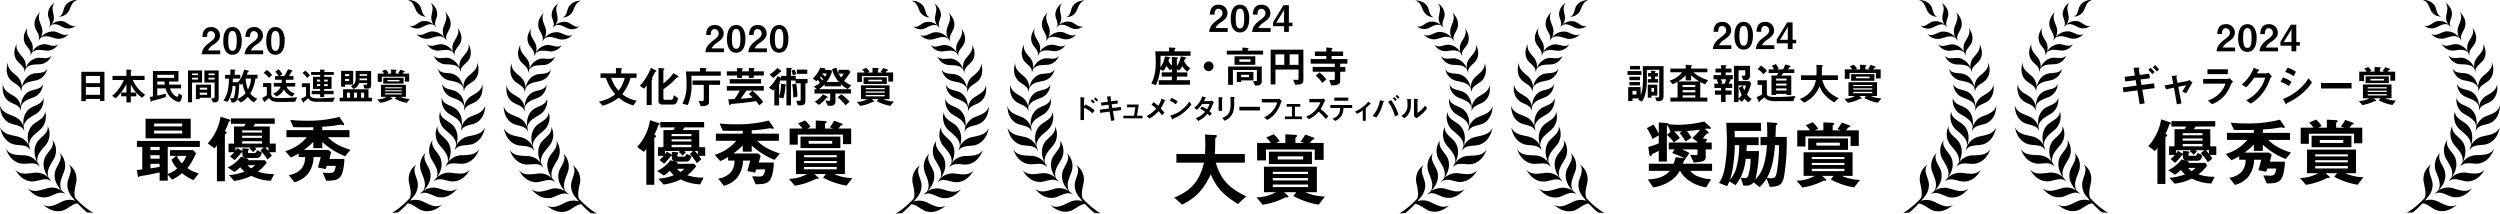
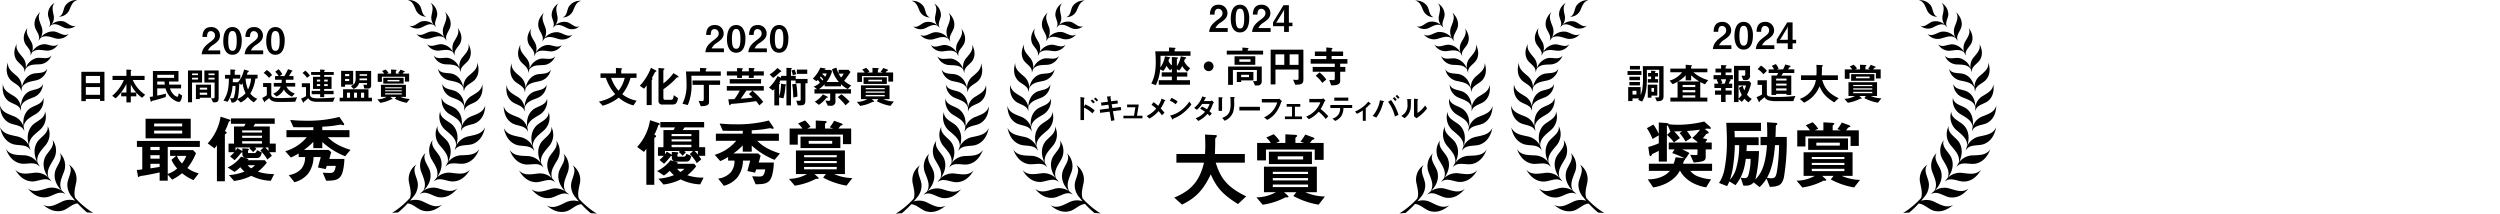
<svg xmlns="http://www.w3.org/2000/svg" id="txt_prise.svg" width="854" height="73" viewBox="0 0 854 73">
  <defs>
    <style>
      .cls-1 {
        fill-rule: evenodd;
      }
    </style>
  </defs>
  <path id="シェイプ_5" data-name="シェイプ 5" class="cls-1" d="M642.887,55.531c0.224-1.625.783-2.6,2.832-4.111,1.328-.974,1.725-1.475,1.725-2.274a1.428,1.428,0,0,0-1.415-1.512c-1.253,0-1.29,1.313-1.3,1.987h-1.578c0.025-.812.125-3.373,2.931-3.373a2.885,2.885,0,0,1,3.065,2.9c0,1.462-1.031,2.287-2.209,3.111a4.631,4.631,0,0,0-1.911,1.962h4.2v1.311h-6.332Zm10.532,0.176c-2.878,0-3.152-3.4-3.152-4.574,0-1.5.261-4.886,3.152-4.886a2.683,2.683,0,0,1,2.387,1.337,6.362,6.362,0,0,1,.77,3.387C656.576,52.12,656.39,55.707,653.419,55.707ZM653.4,47.6c-0.831,0-1.428.613-1.428,3.375-0.013,2.886.645,3.386,1.452,3.386,0.909,0,1.442-.7,1.442-3.386C654.861,48.084,654.216,47.6,653.4,47.6Zm4.162,7.934c0.224-1.625.783-2.6,2.832-4.111,1.327-.974,1.725-1.475,1.725-2.274a1.428,1.428,0,0,0-1.416-1.512c-1.252,0-1.29,1.313-1.3,1.987h-1.577c0.024-.812.125-3.373,2.931-3.373a2.886,2.886,0,0,1,3.065,2.9c0,1.462-1.031,2.287-2.209,3.111a4.635,4.635,0,0,0-1.912,1.962h4.2v1.311h-6.331Zm10.532,0.176c-2.879,0-3.153-3.4-3.153-4.574,0-1.5.261-4.886,3.153-4.886a2.683,2.683,0,0,1,2.387,1.337,6.371,6.371,0,0,1,.77,3.387C671.246,52.12,671.059,55.707,668.089,55.707ZM668.065,47.6c-0.832,0-1.428.613-1.428,3.375-0.013,2.886.645,3.386,1.452,3.386,0.908,0,1.441-.7,1.441-3.386C669.53,48.084,668.885,47.6,668.065,47.6Zm-59.89,23.878V70.8H603.32V71.54h-1.529V61.52h7.886v9.955h-1.5Zm0-8.533H603.32V65.4h4.855V62.942Zm0,3.8H603.32v2.649h4.855V66.743Zm14.362,3.66a10.766,10.766,0,0,1-1.979-1.76V69.9h-1.875V71.98h-1.5V69.9h-1.773V68.6h1.773V65.668a17.31,17.31,0,0,1-3.649,4.929l-1.221-.867a13.777,13.777,0,0,0,4-5.407h-3.878v-1.4h4.752v-2.16l1.259,0.066a0.508,0.508,0,0,1,.475.206,0.193,0.193,0,0,1-.116.142,0.232,0.232,0,0,0-.115.154v1.591h4.7v1.4H619.35a11.777,11.777,0,0,0,4.24,5.045Zm-3.854-4.593V68.6h1.849A11.256,11.256,0,0,1,618.683,65.81Zm16.4,6a2.847,2.847,0,0,1-1.3-.452,6.551,6.551,0,0,1-3.222-4.16h-2.852v2.454c1.4-.272,1.581-0.309,2.994-0.672l-0.091,1.162c-1.451.478-2.916,0.906-4.406,1.266a0.484,0.484,0,0,0-.423.22,0.383,0.383,0,0,1-.194.156,0.11,0.11,0,0,1-.1-0.1l-0.36-1.589a8.077,8.077,0,0,0,1.106-.142V61.261h8.733v3.595h-3.222a6.819,6.819,0,0,0,.077,1.047h4.031V67.2h-3.787a4.966,4.966,0,0,0,1.462,2.3,2.347,2.347,0,0,0,1.04.568c0.31,0,.425-0.827.476-1.214l1.182,0.8C635.916,71.679,635.414,71.809,635.081,71.809Zm-1.619-9.254h-5.753v1.032h5.753V62.555Zm-3.274,2.3h-2.479V65.9h2.6A9.444,9.444,0,0,1,630.188,64.856Zm9.408,0.334v6.735h-1.387V61.066h4.818v4.124H639.6Zm2.044-3.1H639.6v0.581h2.044V62.086Zm0,1.46H639.6V64.18h2.044V63.546Zm0.6,6.84v0.452H640.92V65.925h5.165v4.462h-3.841Zm2.517-3.452h-2.517v0.7h2.517v-0.7Zm0,1.707h-2.517v0.735h2.517V68.642Zm2.646,3.31h-0.616L646.1,70.529a6.365,6.365,0,0,0,.744.053,0.41,0.41,0,0,0,.462-0.5V65.189H643.81V61.066h4.881v9.361C648.691,71.563,648.345,71.952,647.407,71.952Zm-0.1-9.865h-2.092v0.581H647.3V62.086Zm0,1.46h-2.092V64.18H647.3V63.546Zm13.935,0.3a12.86,12.86,0,0,1-1.734,5.094,5.415,5.415,0,0,0,2.388,1.811l-1.182,1.2a6.573,6.573,0,0,1-2.041-1.85,7.682,7.682,0,0,1-2.441,1.9l-1.145-1.073a1.957,1.957,0,0,1-1.965,1.1l-0.551-1.513a5.213,5.213,0,0,0,.82.064c0.231,0,.36-0.013.554-0.452a12.082,12.082,0,0,0,.488-3.777h-1a11.4,11.4,0,0,1-1.644,5.406l-1.438-.388c1.3-2.056,1.81-3.9,1.837-7.51h-1.313v-1.3h1.812V60.718l1.453,0.092c0.091,0,.309.025,0.309,0.167a0.148,0.148,0,0,1-.078.117c-0.166.116-.192,0.129-0.192,0.219v1.242h1.9v1.3h-2.53c0,0.5,0,.775-0.026,1.214h1.748c0.836-.865,1.438-1.809,2.133-4.315l1.387,0.4a0.272,0.272,0,0,1,.232.219,0.177,0.177,0,0,1-.168.154,0.967,0.967,0,0,0-.205.092c-0.013.013-.3,0.8-0.334,0.9h3.662v1.317h-0.733Zm-4.381,1.6a3.755,3.755,0,0,1-.437.555l-0.68-.5c-0.026.544-.052,1.409-0.155,2.521a15.109,15.109,0,0,1-.449,2.754,6.79,6.79,0,0,0,2.748-1.951A11.736,11.736,0,0,1,656.858,65.448Zm1.027-1.6a12,12,0,0,0,.835,3.722,10.314,10.314,0,0,0,1.054-3.722h-1.889Zm16.963,7.9c-1.529.064-4.82,0.077-5.193,0.077-2.489,0-3.067-.375-3.7-1.332-0.423.362-.951,0.764-1.143,0.906a0.781,0.781,0,0,0-.309.27c-0.038.169-.051,0.246-0.127,0.246a0.265,0.265,0,0,1-.168-0.154l-0.643-1.308a7.324,7.324,0,0,0,1.581-.944V66.717h-1.272V65.373h2.8v3.8c0,1.126.938,1.319,2.593,1.319a55.65,55.65,0,0,0,6.218-.285Zm-8.979-8.157a7.23,7.23,0,0,0-1.813-1.668l1.067-1.007a5.212,5.212,0,0,1,1.8,1.732Zm5.958,3a5,5,0,0,0,2.879,2.355L673.755,70a5.5,5.5,0,0,1-2.789-2.418,5.59,5.59,0,0,1-2.491,2.392L667.319,69a4.621,4.621,0,0,0,2.58-2.419h-2.375V65.332h2.67a10.258,10.258,0,0,0,.052-1.084h-2.3V62.994h1.233a5.724,5.724,0,0,0-1.169-1.462l1.143-.891a7,7,0,0,1,1.271,1.705l-0.848.647h1.568a20.928,20.928,0,0,0,1.247-2.353l1.311,0.4a0.341,0.341,0,0,1,.242.182,0.08,0.08,0,0,1-.05.064c-0.026.013-.192,0.092-0.231,0.116-0.5.88-.657,1.152-0.951,1.591h1.542v1.253h-2.609a8.583,8.583,0,0,1-.026,1.084h3.226v1.253h-3.021Zm15.923,5.186h-5.332c-2.171,0-2.646-.595-3.161-1.229a12.45,12.45,0,0,1-1.208,1.073,0.481,0.481,0,0,0-.231.232c-0.05.206-.05,0.233-0.116,0.233a0.229,0.229,0,0,1-.179-0.143l-0.693-1.267a14.668,14.668,0,0,0,1.707-.827v-3.09h-1.426V65.437h2.776v3.738c0,1.264,1.255,1.407,2.681,1.407,0.8,0,2.831-.039,5.822-0.259ZM678.871,63.6a6.031,6.031,0,0,0-1.542-1.67l0.951-.788a6.739,6.739,0,0,1,1.581,1.668Zm5.872-1v0.634h2.517v4.15h-2.517v0.66h3.21v1.126h-3.21v1.007h-1.377V69.175h-2.9V68.049h2.9v-0.66h-2.442v-4.15h2.442V62.6h-3.081v-1.01h3.081V60.741l1.274,0.092c0.205,0.013.334,0.038,0.334,0.154a0.15,0.15,0,0,1-.077.13,0.4,0.4,0,0,0-.154.156v0.322h3.262V62.6h-3.262Zm-1.377,1.6h-1.118v0.645h1.118V64.206Zm0,1.539h-1.118v0.661h1.118V65.745Zm2.585-1.539h-1.208v0.645h1.208V64.206Zm0,1.539h-1.208v0.661h1.208V65.745Zm4.073,5.872V70.375h1.169V67.493h8.674v2.882h1.2v1.242H690.024Zm1.863-5.726v0.737h-1.361V61.2h4.109v4.694h-2.748ZM693.3,62.3h-1.413v0.7H693.3V62.3Zm0,1.666h-1.413V64.7H693.3V63.963Zm0.273,4.694h-1.03v1.719h1.03V68.657Zm6.216-1.411h-1.337L698.131,65.9a6.305,6.305,0,0,0,.861.077,0.329,0.329,0,0,0,.4-0.321V65.373h-2.724a3.19,3.19,0,0,1-1.876,2.015l-0.925-.97c1.479-.66,1.632-1.537,1.632-3.024,0-.672-0.013-1.456-0.027-2.172h5.307v4.962A0.923,0.923,0,0,1,699.789,67.246Zm-3.841,1.411h-1.014v1.719h1.014V68.657Zm3.442-4.848h-2.57c0,0.285,0,.323-0.013.608h2.583V63.809Zm0-1.475h-2.544v0.555h2.544V62.334Zm-1,6.323h-1.066v1.719h1.066V68.657Zm14.567,3.462a13.257,13.257,0,0,1-4.085-1.4l0.489-.621H707.37L708,70.67a0.173,0.173,0,0,1,.089.142c0,0.156-.192.143-0.462,0.116a11.812,11.812,0,0,1-3.7,1.2l-1.016-1.189a6.673,6.673,0,0,0,3.16-.841h-1.939V65.978h8.539V70.1H710.8a8.11,8.11,0,0,0,3.172.7Zm-0.63-7.239V63.212h-7.875V64.97h-1.425V62.15h2.221a5.592,5.592,0,0,0-.746-0.878l1.208-.531a6.19,6.19,0,0,1,.977,1.126l-0.591.284h1.492v-1.4l1.644,0.09c0.013,0,.257.027,0.257,0.156a0.214,0.214,0,0,1-.128.18,0.284,0.284,0,0,0-.155.222V62.15h1.427l-0.618-.206a7.862,7.862,0,0,0,.783-1.15l1.156,0.426a0.468,0.468,0,0,1,.323.232c0,0.1-.039.116-0.258,0.169a1.213,1.213,0,0,0-.475.529h2.223v2.73h-1.44Zm-7.4.685v-2h6.947v2h-6.947ZM711.25,66.8h-5.691v0.364h5.691V66.8Zm0,1.024h-5.691V68.2h5.691V67.827Zm0,1.036h-5.691v0.413h5.691V68.863Zm-0.8-4.551h-4.1v0.5h4.1v-0.5ZM631.3,87.188V96.4a8.721,8.721,0,0,0,3.22-1.846,10.584,10.584,0,0,1-1.937-2.961l1.585-1.343h-2.062V88.278h7.845l1.007,1.039a20.87,20.87,0,0,1-2.942,5.088,11.167,11.167,0,0,0,3.873,1.822l-1.787,2.3a16.275,16.275,0,0,1-3.9-2.353,18.867,18.867,0,0,1-3.395,2.2L631.3,96.657v2.051h-2.767V95.9c-1.709.379-4.6,0.961-5.507,1.088a6.313,6.313,0,0,0-1.385.277,1.031,1.031,0,0,1-.3.227,0.2,0.2,0,0,1-.2-0.152l-0.4-2.252c1.132-.128,1.458-0.178,1.861-0.229V87.188h-1.836V85.139h21.5v2.049H631.3Zm-7.569-2.938v-6.7h15.417v6.7H623.734Zm4.8,2.938h-3.143v1.066h3.143V87.188Zm0,2.837h-3.143v1.167h3.143V90.025Zm0,2.938h-3.143v1.544c0.906-.128,1.786-0.253,3.143-0.507V92.963Zm7.7-13.773H626.65v0.989h9.583V79.19Zm0,2.428H626.65v0.989h9.583V81.618Zm-1.784,8.636a7.122,7.122,0,0,0,1.734,2.582,9.528,9.528,0,0,0,1.433-2.582h-3.167Zm18.027-11.843c-0.278.1-.3,0.1-0.352,0.3a20.286,20.286,0,0,1-1.309,3.113,0.735,0.735,0,0,1,.628.482,0.534,0.534,0,0,1-.225.328c-0.327.227-.4,0.278-0.4,0.456V98.913H648.1v-12.3a10.513,10.513,0,0,1-.829,1.062l-2.314-1.694a17.511,17.511,0,0,0,4.4-9.137l2.767,0.91a0.682,0.682,0,0,1,.578.431A0.237,0.237,0,0,1,652.476,78.411ZM666.51,98.761a16.443,16.443,0,0,1-6.69-1.7,17.928,17.928,0,0,1-5.862,1.747l-1.76-2a17.543,17.543,0,0,0,5.308-1.19,16.156,16.156,0,0,1-1.433-1.492,10.384,10.384,0,0,1-1.988,1.593l-2.314-1.518a12.347,12.347,0,0,0,4.578-3.694l2.037,0.632c0.3,0.1.478,0.152,0.478,0.328a0.518,0.518,0,0,1-.4.254h5.987l0.678,0.861a17.206,17.206,0,0,1-3.018,3.062,17.16,17.16,0,0,0,5.536.809Zm-0.5-9.77a11.942,11.942,0,0,1,.856,1.24L665.328,91.5a15.212,15.212,0,0,0-2.389-3.086l1.106-1.039h-2.992a3.179,3.179,0,0,1,.527.482l-1.131,1.113a5.3,5.3,0,0,0-1.257-1.214l0.3-.381h-5.032v1.09a7.236,7.236,0,0,0,.628-0.887l1.408,0.861a0.809,0.809,0,0,1,.3.278V87.674l1.711,0.077a0.648,0.648,0,0,1,.53.328,0.3,0.3,0,0,1-.127.227,0.52,0.52,0,0,0-.2.2V89.07a0.271,0.271,0,0,0,.328.227H661a1.008,1.008,0,0,0,.729-1.013l1.71,0.786c-0.3,1.644-1,1.9-1.734,1.9h-3.522A1.291,1.291,0,0,1,656.8,89.6V89.04a2.463,2.463,0,0,1-.351.051,21.884,21.884,0,0,1-2.314,2.634l-1.56-1.317a8.828,8.828,0,0,0,1.46-1.417h-1.964V86.055h1.861V80.2h3.423a5.478,5.478,0,0,0,.528-0.914h-5.006V77.447h14.968v1.844h-6.692c-0.35.533-.5,0.735-0.628,0.914h5.636v5.85H668.2v2.936h-2.191Zm-2.513-7.449h-6.768V82.28h6.768V81.542Zm0,1.826h-6.768V84.1h6.768V83.368Zm0,1.874h-6.768v0.813h6.768V85.242Zm-4.881,8.2a4.745,4.745,0,0,0,1.132,1.062,4.309,4.309,0,0,0,1.333-1.062h-2.465Zm7.094-6.077H664.6a10.78,10.78,0,0,1,1.107,1.216V87.37Zm26.188,3.013a25.87,25.87,0,0,1-7.8-4.861V87.6h-3.069v-2.15a20.226,20.226,0,0,1-3.193,2.758h8.4l0.906,0.734-0.654,2.354h5.155a19.563,19.563,0,0,1-.453,3.846c-0.754,3.468-2.59,3.544-5.759,3.6l-1.183-2.758c1.46,0.1,2.314.1,2.364,0.1,1.132,0,1.762-.176,2.089-2.431h-3.069l-0.4,1.114-2.616-.557,0.958-3.567h-2.464a9.862,9.862,0,0,1-1.887,5.719,8.833,8.833,0,0,1-4.654,2.886l-1.935-2.454a7.054,7.054,0,0,0,4.275-2.1,6.121,6.121,0,0,0,1.307-4.049h-2.187V89.421a23.5,23.5,0,0,1-2.668,1.392l-1.911-2.152a15.03,15.03,0,0,0,7.344-4.784H671.85v-2.43h9.178V80.434c-0.628.026-1.635,0.051-3.395,0.051-1.508,0-2.565-.025-3.419-0.051l-1.082-2.452c1.785,0.152,3.3.253,5.256,0.253a43.13,43.13,0,0,0,11.545-1.291l1.484,2.174a0.954,0.954,0,0,1,.151.431,0.2,0.2,0,0,1-.227.227c-0.151,0-.8-0.2-0.981-0.2-0.225,0-2.187.355-2.59,0.405-1.484.177-2.968,0.278-3.673,0.3v1.163h9.282v2.43H685.96c1.532,1.469,3.345,2.936,7.771,4.328Zm-92.2,14.225c-0.54-1.493-.118-3.106.243-4.908a5.977,5.977,0,0,0-2.423-6.506c1.671,2.029-.444,4.542-0.508,6.746a6.229,6.229,0,0,0,1.724,4.465v0.011s0.351,0.454.939,1.136a6.093,6.093,0,0,0-4.735.449c-2.169,1.037-4,2.1-6.2.954,2.239,1.93,4.442,2.6,6.678,1.966,1.719-.487,3.3-2.351,5.112-2.408a31.559,31.559,0,0,0,3.217,3.069c0.7,0.017,1.39.081,2.084,0.148A28.278,28.278,0,0,1,599.7,104.608Zm-9-58.331a4.758,4.758,0,0,0,.787-0.716c1.4-.679,2.574,0,3.959.67a3.838,3.838,0,0,0,4.471-.5c-1.541.737-2.78-1.009-4.153-1.4a4.48,4.48,0,0,0-4.208,1.152,3.94,3.94,0,0,0,.736-3.438c-0.3-1.544-.681-2.876.393-4.092a4.611,4.611,0,0,0-2.3,3.93C590.418,43.317,591.79,44.958,590.7,46.277Zm7.094-6.125c0.633-1.44,1.085-2.748,2.658-3.122a4.568,4.568,0,0,0-4.128,1.885c-0.789,1.2-.6,3.334-2.25,3.781A3.859,3.859,0,0,0,597.791,40.152Zm-10.715,10.8a5.533,5.533,0,0,0,.764-0.969c1.474-1.046,2.941-.491,4.65.006a4.45,4.45,0,0,0,5.014-1.428c-1.621,1.138-3.367-.619-5.01-0.805A5.2,5.2,0,0,0,587.9,49.88a4.564,4.564,0,0,0,.19-4.069c-0.64-1.706-1.323-3.156-.327-4.751-1.582,1.574-2.219,3.2-1.885,4.932C586.2,47.625,588.075,49.237,587.076,50.954Zm-2.752,5.061a5.424,5.424,0,0,0,.574-1.045c1.238-1.232,2.723-.938,4.43-0.738a4.306,4.306,0,0,0,4.55-2.162c-1.365,1.343-3.305-.051-4.9.034a5.033,5.033,0,0,0-4.036,2.756,4.408,4.408,0,0,0-.462-3.906c-0.879-1.523-1.759-2.794-1.062-4.473-1.258,1.752-1.608,3.4-1.016,5C582.959,52.985,585,54.22,584.324,56.014Zm-2.01,5.7a5.755,5.755,0,0,0,.417-1.189c1.077-1.5,2.674-1.453,4.486-1.543a4.556,4.556,0,0,0,4.365-3.047c-1.189,1.637-3.451.525-5.1,0.892a5.328,5.328,0,0,0-3.728,3.576,4.645,4.645,0,0,0-1.156-3.987c-1.178-1.432-2.313-2.6-1.877-4.472-1.008,2.045-1.088,3.824-.2,5.383C580.37,58.794,582.712,59.722,582.314,61.71Zm-1.109,6.625a6.183,6.183,0,0,0,.237-1.352c0.89-1.8,2.612-2.042,4.542-2.465a4.972,4.972,0,0,0,4.143-4.058c-0.985,1.972-3.611,1.185-5.312,1.877-1.743.709-2.842,2.215-3.365,4.511a5.049,5.049,0,0,0-1.951-4.072c-1.52-1.325-2.947-2.376-2.812-4.463-0.718,2.377-.486,4.3.748,5.814C578.6,65.555,581.28,66.13,581.205,68.335ZM576.7,71.364c1.387,1.219,4.133,1.342,4.422,3.537a6.251,6.251,0,0,0,.013-1.377c0.584-1.933,2.25-2.455,4.09-3.194a5,5,0,0,0,3.434-4.7c-0.65,2.116-3.379,1.773-4.949,2.74-1.609.991-2.449,2.664-2.591,5.024a5.051,5.051,0,0,0-2.6-3.707c-1.722-1.058-3.307-1.862-3.516-3.949C574.681,68.206,575.226,70.072,576.7,71.364Zm0.153,7.441c1.727,1.072,4.735.7,5.445,3.038a6.912,6.912,0,0,0-.235-1.5c0.286-2.207,2-3.08,3.87-4.219a5.526,5.526,0,0,0,2.885-5.742c-0.325,2.419-3.353,2.544-4.886,3.882-1.57,1.371-2.181,3.343-1.91,5.934a5.551,5.551,0,0,0-3.493-3.554c-2.062-.836-3.93-1.421-4.534-3.652C574.089,75.74,575.018,77.67,576.849,78.806Zm1.257,7.321c2.029,0.833,5.169-.1,6.337,2.262a7.425,7.425,0,0,0-.515-1.555c-0.085-2.4,1.59-3.639,3.377-5.187a5.979,5.979,0,0,0,2.059-6.632c0.081,2.634-3.122,3.31-4.518,5.01-1.431,1.742-1.734,3.951-.987,6.663a5.978,5.978,0,0,0-4.349-3.162c-2.344-.522-4.437-0.81-5.474-3.079C574.625,83.355,575.955,85.245,578.106,86.127Zm9.473,7.889a7.384,7.384,0,0,0-.762-1.448c-0.477-2.356.973-3.853,2.483-5.675a5.987,5.987,0,0,0,.946-6.883c0.51,2.585-2.538,3.782-3.638,5.69-1.123,1.95-1.071,4.171.1,6.714a5.971,5.971,0,0,0-4.791-2.377c-2.4-.126-4.509-0.064-5.9-2.13,1.055,2.77,2.677,4.413,4.943,4.927C583.1,93.319,586.041,91.882,587.579,94.016Zm4.014,5.031a7.367,7.367,0,0,0-.989-1.3c-0.855-2.245.33-3.962,1.521-6.009a5.991,5.991,0,0,0-.192-6.946c0.925,2.466-1.886,4.151-2.658,6.215-0.789,2.109-.374,4.292,1.2,6.606a5.957,5.957,0,0,0-5.114-1.551c-2.386.272-4.458,0.684-6.17-1.123,1.494,2.557,3.362,3.909,5.682,4.041C587.057,99.1,589.727,97.2,591.593,99.046Zm-1.861,5.342c2.178-.239,4.5-2.56,6.643-1.045a7.367,7.367,0,0,0-1.189-1.121c-1.211-2.073-.322-3.962.518-6.179a5.987,5.987,0,0,0-1.326-6.819c1.316,2.279-1.181,4.407-1.605,6.57-0.434,2.211.333,4.295,2.261,6.318a5.949,5.949,0,0,0-5.3-.683c-2.309.664-4.286,1.413-6.271-.086C585.359,103.618,587.423,104.642,589.732,104.388Zm124.311,0.22c0.54-1.493.118-3.106-.243-4.908a5.98,5.98,0,0,1,2.423-6.506c-1.671,2.029.444,4.542,0.508,6.746a6.232,6.232,0,0,1-1.723,4.465v0.011s-0.35.454-.939,1.136a6.1,6.1,0,0,1,4.736.449c2.168,1.037,4,2.1,6.2.954-2.239,1.93-4.441,2.6-6.678,1.966-1.719-.487-3.305-2.351-5.112-2.408A31.559,31.559,0,0,1,710,109.582c-0.7.017-1.39,0.081-2.084,0.148A28.278,28.278,0,0,0,714.043,104.608Zm9-58.331a4.758,4.758,0,0,1-.787-0.716c-1.4-.679-2.574,0-3.959.67a3.838,3.838,0,0,1-4.471-.5c1.541,0.737,2.78-1.009,4.153-1.4a4.48,4.48,0,0,1,4.208,1.152,3.94,3.94,0,0,1-.736-3.438c0.3-1.544.681-2.876-.393-4.092a4.611,4.611,0,0,1,2.3,3.93C723.321,43.317,721.948,44.958,723.041,46.277Zm-7.094-6.125c-0.633-1.44-1.085-2.748-2.658-3.122a4.567,4.567,0,0,1,4.128,1.885c0.789,1.2.6,3.334,2.25,3.781A3.859,3.859,0,0,1,715.947,40.152Zm10.715,10.8a5.533,5.533,0,0,1-.764-0.969c-1.473-1.046-2.941-.491-4.65.006a4.45,4.45,0,0,1-5.014-1.428c1.621,1.138,3.367-.619,5.011-0.805a5.2,5.2,0,0,1,4.59,2.123,4.564,4.564,0,0,1-.19-4.069c0.64-1.706,1.323-3.156.327-4.751,1.582,1.574,2.219,3.2,1.885,4.932C727.542,47.625,725.663,49.237,726.662,50.954Zm2.752,5.061a5.424,5.424,0,0,1-.574-1.045c-1.238-1.232-2.723-.938-4.429-0.738a4.307,4.307,0,0,1-4.551-2.162c1.365,1.343,3.3-.051,4.9.034A5.033,5.033,0,0,1,728.8,54.86a4.408,4.408,0,0,1,.462-3.906c0.879-1.523,1.759-2.794,1.062-4.473,1.258,1.752,1.608,3.4,1.017,5C730.779,52.985,728.734,54.22,729.414,56.014Zm2.011,5.7a5.7,5.7,0,0,1-.418-1.189c-1.077-1.5-2.674-1.453-4.486-1.543a4.554,4.554,0,0,1-4.364-3.047c1.188,1.637,3.45.525,5.095,0.892A5.328,5.328,0,0,1,730.98,60.4a4.645,4.645,0,0,1,1.156-3.987c1.178-1.432,2.314-2.6,1.877-4.472,1.008,2.045,1.088,3.824.2,5.383C733.369,58.794,731.026,59.722,731.425,61.71Zm1.108,6.625a6.183,6.183,0,0,1-.237-1.352c-0.889-1.8-2.612-2.042-4.541-2.465a4.971,4.971,0,0,1-4.143-4.058c0.984,1.972,3.61,1.185,5.311,1.877,1.744,0.709,2.842,2.215,3.366,4.511a5.046,5.046,0,0,1,1.95-4.072c1.52-1.325,2.947-2.376,2.812-4.463,0.718,2.377.486,4.3-.748,5.814C735.138,65.555,732.459,66.13,732.533,68.335Zm4.509,3.029c-1.387,1.219-4.133,1.342-4.422,3.537a6.251,6.251,0,0,1-.013-1.377c-0.584-1.933-2.25-2.455-4.089-3.194a5,5,0,0,1-3.435-4.7c0.651,2.116,3.379,1.773,4.949,2.74,1.609,0.991,2.449,2.664,2.59,5.024a5.054,5.054,0,0,1,2.6-3.707c1.722-1.058,3.307-1.862,3.516-3.949C739.057,68.206,738.512,70.072,737.042,71.364Zm-0.153,7.441c-1.727,1.072-4.735.7-5.445,3.038a6.849,6.849,0,0,1,.236-1.5c-0.287-2.207-2-3.08-3.871-4.219a5.527,5.527,0,0,1-2.885-5.742c0.325,2.419,3.353,2.544,4.886,3.882,1.57,1.371,2.182,3.343,1.91,5.934a5.553,5.553,0,0,1,3.493-3.554c2.062-.836,3.93-1.421,4.534-3.652C739.649,75.74,738.72,77.67,736.889,78.806Zm-1.257,7.321c-2.029.833-5.169-.1-6.337,2.262a7.483,7.483,0,0,1,.515-1.555c0.085-2.4-1.59-3.639-3.377-5.187a5.979,5.979,0,0,1-2.059-6.632c-0.08,2.634,3.122,3.31,4.519,5.01,1.43,1.742,1.733,3.951.986,6.663a5.978,5.978,0,0,1,4.349-3.162c2.345-.522,4.437-0.81,5.474-3.079C739.114,83.355,737.783,85.245,735.632,86.127Zm-9.473,7.889a7.384,7.384,0,0,1,.762-1.448c0.477-2.356-.973-3.853-2.483-5.675a5.989,5.989,0,0,1-.946-6.883c-0.51,2.585,2.539,3.782,3.638,5.69,1.123,1.95,1.071,4.171-.1,6.714a5.968,5.968,0,0,1,4.79-2.377c2.4-.126,4.509-0.064,5.9-2.13-1.056,2.77-2.677,4.413-4.944,4.927C730.642,93.319,727.7,91.882,726.159,94.016Zm-4.014,5.031a7.367,7.367,0,0,1,.989-1.3c0.856-2.245-.33-3.962-1.52-6.009a5.987,5.987,0,0,1,.192-6.946c-0.926,2.466,1.885,4.151,2.657,6.215,0.789,2.109.374,4.292-1.2,6.606a5.957,5.957,0,0,1,5.114-1.551c2.386,0.272,4.458.684,6.171-1.123-1.5,2.557-3.363,3.909-5.683,4.041C726.681,99.1,724.011,97.2,722.145,99.046Zm1.862,5.342c-2.179-.239-4.5-2.56-6.643-1.045a7.321,7.321,0,0,1,1.188-1.121c1.211-2.073.323-3.962-.517-6.179a5.985,5.985,0,0,1,1.325-6.819c-1.316,2.279,1.181,4.407,1.605,6.57,0.434,2.211-.332,4.295-2.261,6.318a5.952,5.952,0,0,1,5.3-.683c2.308,0.664,4.285,1.413,6.27-.086C728.379,103.618,726.315,104.642,724.007,104.388Z" transform="translate(-574 -37)" />
  <path id="シェイプ_5_のコピー" data-name="シェイプ 5 のコピー" class="cls-1" d="M814.95,54.834c0.224-1.625.783-2.6,2.832-4.111,1.328-.974,1.725-1.475,1.725-2.274a1.427,1.427,0,0,0-1.415-1.512c-1.253,0-1.29,1.313-1.3,1.987h-1.578c0.025-.813.125-3.374,2.931-3.374a2.885,2.885,0,0,1,3.065,2.9c0,1.462-1.031,2.287-2.209,3.111a4.63,4.63,0,0,0-1.911,1.962h4.2v1.312H814.95Zm10.533,0.176c-2.879,0-3.153-3.4-3.153-4.575,0-1.5.261-4.886,3.153-4.886a2.681,2.681,0,0,1,2.386,1.338,6.361,6.361,0,0,1,.77,3.386C828.639,51.423,828.453,55.01,825.483,55.01ZM825.458,46.9c-0.831,0-1.428.614-1.428,3.375-0.013,2.886.645,3.387,1.453,3.387,0.908,0,1.441-.7,1.441-3.387C826.924,47.387,826.279,46.9,825.458,46.9Zm4.162,7.935c0.224-1.625.783-2.6,2.832-4.111,1.327-.974,1.725-1.475,1.725-2.274a1.427,1.427,0,0,0-1.415-1.512c-1.253,0-1.291,1.313-1.3,1.987h-1.577c0.024-.813.125-3.374,2.931-3.374a2.885,2.885,0,0,1,3.065,2.9c0,1.462-1.031,2.287-2.209,3.111a4.63,4.63,0,0,0-1.911,1.962h4.2v1.312H829.62Zm10.532,0.176c-2.879,0-3.153-3.4-3.153-4.575,0-1.5.261-4.886,3.153-4.886a2.682,2.682,0,0,1,2.387,1.338,6.361,6.361,0,0,1,.77,3.386C843.309,51.423,843.122,55.01,840.152,55.01ZM840.128,46.9c-0.832,0-1.428.614-1.428,3.375-0.013,2.886.645,3.387,1.452,3.387,0.908,0,1.441-.7,1.441-3.387C841.593,47.387,840.948,46.9,840.128,46.9ZM790.382,73.008a12.377,12.377,0,0,1-5.017-2.657,15.785,15.785,0,0,1-5.489,2.762l-1.3-1.419a13.861,13.861,0,0,0,3.052-.974,8.854,8.854,0,0,0,2.523-1.565,13.75,13.75,0,0,1-2.185-3.19,14.187,14.187,0,0,1-.983-2.362h-1.85v-1.52H784.4v-1.9l1.774,0.133a0.377,0.377,0,0,1,.368.191,0.243,0.243,0,0,1-.147.176,0.393,0.393,0,0,0-.176.237v1.167h5.223V63.6h-2.053a15.67,15.67,0,0,1-2.817,5.58,11.007,11.007,0,0,0,4.885,2.2Zm-7.614-9.4A12.692,12.692,0,0,0,785.29,68a11.537,11.537,0,0,0,2.113-4.4h-4.635Zm15.3-2.126a0.461,0.461,0,0,0-.336.207c-0.294.561-.4,0.8-1.07,1.979a0.348,0.348,0,0,1,.22.264,0.393,0.393,0,0,1-.075.237,0.5,0.5,0,0,0-.19.355v8.357H794.9V66.16a11.7,11.7,0,0,1-.91,1.15l-1.423-1.019a18.452,18.452,0,0,0,3.8-6.141l1.57,0.843a0.456,0.456,0,0,1,.278.294A0.212,0.212,0,0,1,798.066,61.479Zm7.616,1.935c-0.06.015-.352,0.015-0.427,0.03s-1.085,1.122-1.3,1.328a30.131,30.131,0,0,1-3.345,2.717v2.79c0,0.606.118,0.8,0.63,0.8h2.04c0.543,0,.735-0.355.88-1.58l1.467,1.034c-0.395,1.964-.909,2.171-2.1,2.171H800.37a1.216,1.216,0,0,1-1.424-1.4V60.224l1.557,0.133c0.2,0.015.469,0.03,0.469,0.221a0.37,0.37,0,0,1-.147.206,0.407,0.407,0,0,0-.22.281v4.443a16.73,16.73,0,0,0,3.448-3.528l1.437,0.9a0.631,0.631,0,0,1,.31.34A0.225,0.225,0,0,1,805.682,63.413Zm4.488-.533c0.028,0.931.058,1.874,0.058,2.805a16.942,16.942,0,0,1-1.276,7.192l-1.832-.443a14.062,14.062,0,0,0,1.407-6.63c0-.413-0.03-2.377-0.205-4.4h4.8V60.211l1.8,0.073c0.4,0.015.455,0.089,0.455,0.191a0.243,0.243,0,0,1-.13.178,0.353,0.353,0,0,0-.162.206v0.546h5.134V62.88H810.17Zm6.028,3.1v5.981c0,1.255-1.82,1.3-2.818,1.313l-0.732-1.814c0.527,0.043.792,0.058,1.13,0.058,0.44,0,.63-0.1.63-0.664V65.98h-3.843V64.49h9.417v1.49H816.2Zm12.751,1.966c-1.011,1.506-1.348,1.992-1.906,2.777,2.478-.178,3.343-0.3,4.063-0.415a13.6,13.6,0,0,0-1.307-1.18l1.249-1.152a24.732,24.732,0,0,1,3.667,3.824L833.4,73c-0.484-.679-0.807-1.077-1.114-1.446-1.365.193-4.212,0.621-8.072,0.915a0.652,0.652,0,0,0-.63.237c-0.162.221-.162,0.236-0.235,0.236-0.19,0-.28-0.221-0.322-0.516l-0.25-1.522c1.1,0,1.277-.015,2.1-0.058a20.332,20.332,0,0,0,1.835-2.895h-4.432V66.4h12.634v1.55h-5.957Zm2.524-5.137v0.8H829.8v-0.8h-2.331v0.8h-1.674v-0.8h-3.507V61.376h3.507V60.239l1.337,0.06c0.44,0.015.615,0.03,0.615,0.221a0.2,0.2,0,0,1-.073.161,0.393,0.393,0,0,0-.205.252v0.443H829.8V60.211l1.484,0.058c0.308,0.015.483,0.03,0.483,0.191a0.239,0.239,0,0,1-.146.221,0.276,0.276,0,0,0-.147.178v0.516h3.448v1.433h-3.448Zm-8.2,2.717v-1.49h10.7v1.49h-10.7Zm25.847-.075v5.788c0,1.315-.382,1.743-1.687,1.743h-0.91L846.007,71.4c0.234,0,1.087.015,1.219,0,0.16-.015.278-0.059,0.278-0.443V65.451h-1.732V64.505H844.2V73h-1.555V64.505h-1.835V64.224c-0.1.163-.22,0.385-0.632,0.99a0.4,0.4,0,0,1,.28.295,0.2,0.2,0,0,1-.1.163,0.4,0.4,0,0,0-.22.324v4a15.349,15.349,0,0,0,.66-4.387l1.482,0.208a0.288,0.288,0,0,1,.278.221,0.4,0.4,0,0,1-.278.25,16.638,16.638,0,0,1-.675,4.313l-1.467-.339V73H838.51V67.385c-0.22.251-.248,0.279-0.483,0.531l-1.335-1a13.49,13.49,0,0,0,2.918-3.929l1.2,0.591V62.925h1.835V60.162l1.525,0.075a0.288,0.288,0,0,1,.322.206,0.2,0.2,0,0,1-.1.161,0.341,0.341,0,0,0-.19.281v2.04h1.627v1.032h4.035v1.493h-0.748Zm-8.392-3.928a0.371,0.371,0,0,0-.309.118,16.231,16.231,0,0,1-2.333,1.963L836.9,62.438a12.858,12.858,0,0,0,2.655-2.216l1.1,0.842a0.416,0.416,0,0,1,.25.295A0.166,0.166,0,0,1,840.726,61.522Zm4.08,1.152a5.969,5.969,0,0,0-.485-1.581l1.085-.325a7.211,7.211,0,0,1,.588,1.6Zm0.173,7.649a32.986,32.986,0,0,0-.365-4.548l1.393-.163A28.168,28.168,0,0,1,846.389,70Zm1.22-8.092V60.768h3.549v1.463H846.2Zm17.4,5.184a9.409,9.409,0,0,1-2.333-1.685v0.752h-5.574V65.775a10.971,10.971,0,0,1-1.966,1.7H864.7v1.475h-5.312v2.467a1.454,1.454,0,0,1-1.615,1.713h-0.982L855.94,71.34a7.212,7.212,0,0,0,1.115.1c0.44,0,.543-0.118.543-0.619V68.948h-5.37V67.473h0.91l-1.174-.9a6.221,6.221,0,0,0,2.112-1.283,7,7,0,0,0-.718-1,6.275,6.275,0,0,1-.47.445l-1.232-.872a11.647,11.647,0,0,0,2.567-3.751l1.453,0.221c0.264,0.045.382,0.088,0.382,0.207,0,0.09-.045.1-0.192,0.178a0.41,0.41,0,0,0-.248.161h2.273l0.324,0.548a10.651,10.651,0,0,1-1.865,3.587h4.226a10.207,10.207,0,0,1-2.348-4.387l1.467-.531a11.98,11.98,0,0,0,.778,2.006V60.843h3.36l0.7,0.762c-0.557.861-1.51,2.176-2.172,3a10.4,10.4,0,0,0,2.407,1.594Zm-6.88,2.878c-0.045.03-.338,0.045-0.382,0.088a11.069,11.069,0,0,1-2.611,2.435l-1.394-1.077a9.7,9.7,0,0,0,2.787-2.5l1.38,0.694a0.5,0.5,0,0,1,.308.251A0.112,0.112,0,0,1,856.718,70.293Zm-2.377-7.147c-0.03.03-.25,0.325-0.265,0.355a6.355,6.355,0,0,1,.822.976,4.938,4.938,0,0,0,.337-0.37A7.092,7.092,0,0,0,854.341,63.147Zm0.675-1.047a2.552,2.552,0,0,0-.133.221,4.678,4.678,0,0,1,1,.9A4.313,4.313,0,0,0,856.4,62.1h-1.379Zm7.819,10.865a17.857,17.857,0,0,0-2.67-2.775l1.262-1a20.934,20.934,0,0,1,2.788,2.508ZM860.5,62.171a8.788,8.788,0,0,0,.837,1.328,9.054,9.054,0,0,0,.865-1.328h-1.7Zm17.673,10.985a15.157,15.157,0,0,1-4.667-1.593l0.558-.709h-2.273l0.718,0.649a0.2,0.2,0,0,1,.1.163c0,0.176-.22.161-0.527,0.132a13.44,13.44,0,0,1-4.227,1.373l-1.16-1.358a7.6,7.6,0,0,0,3.612-.959H868.1V66.141h9.759v4.713h-2.145a9.319,9.319,0,0,0,3.627.8Zm-0.722-8.27v-1.9h-8.99v2.006h-1.63V61.773h2.538a6.4,6.4,0,0,0-.85-1l1.378-.6a7.36,7.36,0,0,1,1.115,1.284l-0.675.325h1.7V60.179l1.879,0.1c0.015,0,.293.028,0.293,0.176a0.242,0.242,0,0,1-.147.206,0.322,0.322,0,0,0-.175.252v0.855h1.629l-0.705-.236a8.959,8.959,0,0,0,.895-1.313l1.32,0.488a0.524,0.524,0,0,1,.368.265c0,0.118-.045.133-0.3,0.193a1.369,1.369,0,0,0-.543.6h2.54v3.113h-1.645Zm-8.449.782V63.383h7.939v2.285h-7.939Zm7.219,1.418h-6.5V67.5h6.5V67.087Zm0,1.167h-6.5v0.428h6.5V68.254Zm0,1.182h-6.5v0.473h6.5V69.436Zm-0.91-5.2h-4.68v0.574h4.68V64.239Zm-76.144,15.4c-0.278.1-.3,0.1-0.353,0.3a20.177,20.177,0,0,1-1.309,3.113,0.738,0.738,0,0,1,.629.482,0.53,0.53,0,0,1-.226.328c-0.326.227-.4,0.278-0.4,0.456v15.818h-2.714v-12.3a10.558,10.558,0,0,1-.83,1.062L791.65,87.2a17.5,17.5,0,0,0,4.4-9.137l2.767,0.91a0.68,0.68,0,0,1,.578.431A0.236,0.236,0,0,1,799.17,79.635ZM813.2,99.984a16.435,16.435,0,0,1-6.689-1.7,17.923,17.923,0,0,1-5.862,1.747l-1.76-2a17.549,17.549,0,0,0,5.308-1.19,16.077,16.077,0,0,1-1.434-1.491,10.335,10.335,0,0,1-1.987,1.593l-2.314-1.518a12.346,12.346,0,0,0,4.577-3.694l2.038,0.632c0.3,0.1.477,0.152,0.477,0.329a0.516,0.516,0,0,1-.4.253h5.987l0.679,0.861a17.223,17.223,0,0,1-3.019,3.062,17.163,17.163,0,0,0,5.536.809Zm-0.5-9.769a12.082,12.082,0,0,1,.856,1.24l-1.535,1.264a15.19,15.19,0,0,0-2.388-3.086l1.105-1.039h-2.992a3.188,3.188,0,0,1,.528.482l-1.132,1.112a5.3,5.3,0,0,0-1.257-1.214l0.3-.381h-5.032v1.09a7.174,7.174,0,0,0,.628-0.887l1.408,0.861a0.8,0.8,0,0,1,.3.278V88.9l1.712,0.077a0.647,0.647,0,0,1,.529.328,0.3,0.3,0,0,1-.127.227,0.518,0.518,0,0,0-.2.2v0.561a0.271,0.271,0,0,0,.328.227H807.7a1.01,1.01,0,0,0,.729-1.013l1.709,0.786c-0.3,1.643-1,1.9-1.733,1.9h-3.523a1.292,1.292,0,0,1-1.385-1.366V90.264a2.506,2.506,0,0,1-.35.05,22.017,22.017,0,0,1-2.314,2.634l-1.561-1.317a8.76,8.76,0,0,0,1.46-1.416h-1.963V87.279h1.861v-5.85h3.423a5.406,5.406,0,0,0,.527-0.914H799.57V78.671h14.968v1.844h-6.691c-0.351.533-.5,0.736-0.629,0.914h5.637v5.85h2.036v2.937H812.7Zm-2.513-7.449h-6.768V83.5h6.768V82.766Zm0,1.825h-6.768v0.736h6.768V84.592Zm0,1.874h-6.768v0.812h6.768V86.466Zm-4.882,8.2a4.771,4.771,0,0,0,1.132,1.062,4.312,4.312,0,0,0,1.333-1.062h-2.465Zm7.1-6.077h-1.108A10.774,10.774,0,0,1,812.4,89.81V88.594Zm26.188,3.013a25.871,25.871,0,0,1-7.8-4.861v2.075h-3.069v-2.15a20.267,20.267,0,0,1-3.194,2.758h8.4l0.906,0.733-0.654,2.355h5.155a19.487,19.487,0,0,1-.453,3.846c-0.753,3.467-2.59,3.544-5.759,3.595L830.942,97.2c1.46,0.1,2.314.1,2.364,0.1,1.132,0,1.762-.176,2.088-2.431h-3.069l-0.4,1.114-2.616-.557,0.958-3.567H827.8a9.846,9.846,0,0,1-1.887,5.719,8.822,8.822,0,0,1-4.653,2.885l-1.936-2.453a7.061,7.061,0,0,0,4.276-2.1,6.119,6.119,0,0,0,1.306-4.049h-2.187V90.645a23.466,23.466,0,0,1-2.668,1.392l-1.911-2.152a15.024,15.024,0,0,0,7.345-4.784h-6.942v-2.43h9.179V81.658c-0.629.026-1.635,0.051-3.395,0.051-1.509,0-2.566-.025-3.42-0.051l-1.081-2.452c1.784,0.152,3.294.253,5.256,0.253a43.127,43.127,0,0,0,11.545-1.291l1.484,2.175a0.966,0.966,0,0,1,.151.432,0.2,0.2,0,0,1-.228.227c-0.151,0-.8-0.2-0.98-0.2-0.226,0-2.188.355-2.59,0.405-1.484.177-2.968,0.278-3.673,0.3v1.163h9.281V85.1h-7.419c1.533,1.469,3.345,2.936,7.771,4.329Zm24.588,8.805a25.846,25.846,0,0,1-8-2.734l0.954-1.214h-3.9l1.232,1.113a0.346,0.346,0,0,1,.178.279c0,0.3-.379.278-0.907,0.227a22.982,22.982,0,0,1-7.245,2.352l-1.986-2.328a13.06,13.06,0,0,0,6.188-1.644h-3.8V88.389h16.73v8.075H858.95a15.9,15.9,0,0,0,6.214,1.366Zm-1.23-14.175V82.973H846.525v3.441h-2.793V80.9h4.352a11.077,11.077,0,0,0-1.458-1.722l2.364-1.037a12.452,12.452,0,0,1,1.913,2.2l-1.158.557h2.918V78.166l3.22,0.176c0.026,0,.5.051,0.5,0.3a0.419,0.419,0,0,1-.252.355,0.551,0.551,0,0,0-.3.43V80.9h2.793l-1.208-.405a15.42,15.42,0,0,0,1.535-2.253l2.263,0.835a0.906,0.906,0,0,1,.63.456c0,0.2-.076.229-0.5,0.33-0.177.051-.228,0.1-0.931,1.037h4.348v5.338h-2.813Zm-14.493,1.341V83.657h13.611v3.921H847.453Zm12.377,2.43H848.688V90.72H859.83V90.009Zm0,2H848.688v0.732H859.83V92.01Zm0,2.023H848.688v0.811H859.83V94.033Zm-1.557-8.908h-8.027v0.987h8.027V85.125Zm-86.515,19.746c-0.54-1.493-.118-3.1.243-4.908a5.977,5.977,0,0,0-2.423-6.506c1.672,2.03-.443,4.542-0.508,6.746a6.233,6.233,0,0,0,1.724,4.465v0.011s0.351,0.454.94,1.136a6.1,6.1,0,0,0-4.736.449c-2.169,1.037-4,2.1-6.2.954,2.239,1.93,4.442,2.6,6.678,1.966,1.719-.487,3.3-2.351,5.112-2.408a31.664,31.664,0,0,0,3.217,3.069c0.7,0.017,1.39.081,2.084,0.148A28.278,28.278,0,0,1,771.758,104.871Zm-9-58.331a4.793,4.793,0,0,0,.787-0.716c1.4-.68,2.574,0,3.959.67a3.839,3.839,0,0,0,4.471-.5c-1.541.738-2.78-1.008-4.153-1.4a4.481,4.481,0,0,0-4.208,1.151,3.939,3.939,0,0,0,.736-3.438c-0.3-1.544-.681-2.876.393-4.092a4.611,4.611,0,0,0-2.3,3.93C762.48,43.58,763.853,45.222,762.76,46.54Zm7.094-6.125c0.633-1.44,1.085-2.748,2.658-3.122a4.566,4.566,0,0,0-4.127,1.885c-0.79,1.2-.6,3.334-2.251,3.781A3.859,3.859,0,0,0,769.854,40.415Zm-10.715,10.8a5.519,5.519,0,0,0,.764-0.97c1.474-1.045,2.941-.49,4.651.007a4.449,4.449,0,0,0,5.013-1.428c-1.62,1.138-3.367-.619-5.01-0.805a5.2,5.2,0,0,0-4.591,2.122,4.564,4.564,0,0,0,.19-4.069c-0.64-1.706-1.323-3.156-.327-4.751-1.582,1.574-2.219,3.2-1.885,4.932C758.259,47.888,760.138,49.5,759.139,51.217Zm-2.752,5.061a5.421,5.421,0,0,0,.574-1.046c1.238-1.231,2.723-.938,4.43-0.737a4.306,4.306,0,0,0,4.55-2.162c-1.365,1.343-3.305-.051-4.9.035a5.032,5.032,0,0,0-4.036,2.756,4.405,4.405,0,0,0-.462-3.906c-0.879-1.523-1.758-2.794-1.062-4.473-1.258,1.752-1.608,3.4-1.016,5C755.022,53.248,757.067,54.483,756.387,56.278Zm-2.01,5.7a5.646,5.646,0,0,0,.417-1.189c1.077-1.5,2.674-1.453,4.486-1.543a4.556,4.556,0,0,0,4.365-3.047c-1.189,1.637-3.451.525-5.1,0.893a5.329,5.329,0,0,0-3.728,3.576,4.646,4.646,0,0,0-1.156-3.987c-1.178-1.432-2.313-2.6-1.877-4.472-1.008,2.045-1.088,3.825-.2,5.383C752.433,59.057,754.775,59.986,754.377,61.973ZM753.269,68.6a6.178,6.178,0,0,0,.236-1.352c0.89-1.8,2.613-2.042,4.542-2.465a4.972,4.972,0,0,0,4.143-4.058c-0.985,1.972-3.611,1.185-5.312,1.877-1.743.709-2.841,2.215-3.365,4.511a5.05,5.05,0,0,0-1.951-4.072c-1.52-1.325-2.947-2.376-2.812-4.463-0.718,2.377-.486,4.3.748,5.815C750.663,65.818,753.343,66.393,753.269,68.6Zm-4.51,3.029c1.387,1.219,4.133,1.342,4.422,3.537a6.252,6.252,0,0,0,.013-1.377c0.584-1.933,2.25-2.455,4.09-3.194a5,5,0,0,0,3.434-4.7c-0.65,2.115-3.379,1.773-4.949,2.74-1.609.991-2.448,2.664-2.591,5.024a5.049,5.049,0,0,0-2.6-3.706c-1.722-1.059-3.307-1.862-3.516-3.949C746.744,68.469,747.289,70.336,748.759,71.627Zm0.153,7.441c1.727,1.072,4.735.7,5.445,3.038a6.914,6.914,0,0,0-.235-1.5c0.286-2.208,2-3.08,3.87-4.219a5.527,5.527,0,0,0,2.886-5.742c-0.326,2.418-3.354,2.544-4.886,3.883-1.571,1.371-2.182,3.343-1.911,5.934a5.552,5.552,0,0,0-3.493-3.554c-2.062-.836-3.93-1.421-4.533-3.651C746.152,76,747.081,77.933,748.912,79.069Zm1.257,7.321c2.029,0.832,5.169-.1,6.337,2.262a7.436,7.436,0,0,0-.515-1.555c-0.085-2.4,1.59-3.639,3.377-5.186a5.977,5.977,0,0,0,2.059-6.632c0.081,2.634-3.122,3.31-4.518,5.01-1.431,1.741-1.733,3.951-.987,6.663a5.978,5.978,0,0,0-4.349-3.162c-2.344-.522-4.437-0.81-5.474-3.079C746.688,83.618,748.018,85.508,750.169,86.39Zm9.473,7.889a7.381,7.381,0,0,0-.762-1.448c-0.477-2.356.973-3.853,2.483-5.675a5.988,5.988,0,0,0,.946-6.883c0.51,2.586-2.538,3.782-3.638,5.69-1.123,1.95-1.071,4.171.1,6.714a5.971,5.971,0,0,0-4.791-2.377c-2.4-.126-4.509-0.064-5.9-2.13,1.055,2.77,2.677,4.413,4.943,4.927C755.159,93.582,758.1,92.145,759.642,94.279Zm4.014,5.03a7.367,7.367,0,0,0-.989-1.3c-0.855-2.245.33-3.962,1.521-6.009A5.991,5.991,0,0,0,764,85.052c0.925,2.466-1.886,4.151-2.658,6.215-0.789,2.109-.374,4.292,1.2,6.606a5.958,5.958,0,0,0-5.114-1.551c-2.386.273-4.458,0.684-6.17-1.123,1.5,2.557,3.363,3.91,5.682,4.042C759.12,99.365,761.79,97.46,763.656,99.309Zm-1.861,5.342c2.178-.239,4.5-2.56,6.643-1.045a7.367,7.367,0,0,0-1.189-1.121c-1.211-2.072-.322-3.962.518-6.179a5.987,5.987,0,0,0-1.326-6.819c1.316,2.278-1.181,4.407-1.605,6.57-0.434,2.211.333,4.3,2.261,6.317a5.949,5.949,0,0,0-5.3-.683c-2.309.664-4.286,1.413-6.27-.086C757.422,103.881,759.486,104.905,761.8,104.651Zm124.311,0.22c0.54-1.493.118-3.1-.243-4.908a5.98,5.98,0,0,1,2.423-6.506c-1.671,2.03.444,4.542,0.508,6.746a6.228,6.228,0,0,1-1.723,4.465v0.011s-0.35.454-.939,1.136a6.1,6.1,0,0,1,4.736.449c2.169,1.037,4,2.1,6.2.954-2.24,1.93-4.442,2.6-6.678,1.966-1.72-.487-3.306-2.351-5.113-2.408a31.559,31.559,0,0,1-3.217,3.069c-0.7.017-1.389,0.081-2.084,0.148A28.253,28.253,0,0,0,886.106,104.871Zm9-58.331a4.793,4.793,0,0,1-.787-0.716c-1.4-.68-2.574,0-3.959.67a3.839,3.839,0,0,1-4.471-.5c1.541,0.738,2.78-1.008,4.153-1.4a4.483,4.483,0,0,1,4.209,1.151,3.937,3.937,0,0,1-.737-3.438c0.3-1.544.681-2.876-.393-4.092a4.611,4.611,0,0,1,2.3,3.93C895.384,43.58,894.011,45.222,895.1,46.54Zm-7.094-6.125c-0.633-1.44-1.085-2.748-2.658-3.122a4.567,4.567,0,0,1,4.128,1.885c0.789,1.2.6,3.334,2.25,3.781A3.859,3.859,0,0,1,888.01,40.415Zm10.715,10.8a5.519,5.519,0,0,1-.764-0.97c-1.473-1.045-2.941-.49-4.65.007a4.451,4.451,0,0,1-5.014-1.428c1.621,1.138,3.367-.619,5.011-0.805a5.2,5.2,0,0,1,4.59,2.122,4.564,4.564,0,0,1-.19-4.069c0.64-1.706,1.323-3.156.327-4.751,1.582,1.574,2.219,3.2,1.885,4.932C899.605,47.888,897.726,49.5,898.725,51.217Zm2.753,5.061a5.375,5.375,0,0,1-.575-1.046c-1.238-1.231-2.723-.938-4.429-0.737a4.305,4.305,0,0,1-4.55-2.162c1.364,1.343,3.3-.051,4.9.035a5.031,5.031,0,0,1,4.036,2.756,4.412,4.412,0,0,1,.462-3.906c0.879-1.523,1.759-2.794,1.062-4.473,1.258,1.752,1.608,3.4,1.017,5C902.842,53.248,900.8,54.483,901.478,56.278Zm2.01,5.7a5.71,5.71,0,0,1-.418-1.189c-1.077-1.5-2.674-1.453-4.486-1.543a4.554,4.554,0,0,1-4.364-3.047c1.188,1.637,3.45.525,5.1,0.893a5.327,5.327,0,0,1,3.727,3.576,4.649,4.649,0,0,1,1.156-3.987c1.178-1.432,2.314-2.6,1.878-4.472,1.008,2.045,1.087,3.825.2,5.383C905.432,59.057,903.089,59.986,903.488,61.973ZM904.6,68.6a6.183,6.183,0,0,1-.237-1.352c-0.889-1.8-2.612-2.042-4.541-2.465a4.971,4.971,0,0,1-4.143-4.058c0.984,1.972,3.61,1.185,5.312,1.877,1.743,0.709,2.841,2.215,3.365,4.511a5.047,5.047,0,0,1,1.95-4.072c1.52-1.325,2.947-2.376,2.812-4.463,0.718,2.377.486,4.3-.748,5.815C907.2,65.818,904.522,66.393,904.6,68.6Zm4.509,3.029c-1.387,1.219-4.133,1.342-4.422,3.537a6.188,6.188,0,0,1-.012-1.377c-0.585-1.933-2.251-2.455-4.09-3.194a5,5,0,0,1-3.435-4.7c0.651,2.115,3.379,1.773,4.949,2.74,1.61,0.991,2.449,2.664,2.59,5.024a5.052,5.052,0,0,1,2.6-3.706c1.722-1.059,3.307-1.862,3.516-3.949C911.12,68.469,910.575,70.336,909.105,71.627Zm-0.153,7.441c-1.727,1.072-4.735.7-5.445,3.038a6.851,6.851,0,0,1,.236-1.5c-0.287-2.208-2-3.08-3.871-4.219a5.527,5.527,0,0,1-2.885-5.742c0.326,2.418,3.353,2.544,4.886,3.883,1.57,1.371,2.182,3.343,1.91,5.934a5.554,5.554,0,0,1,3.493-3.554c2.063-.836,3.93-1.421,4.534-3.651C911.713,76,910.783,77.933,908.952,79.069ZM907.7,86.39c-2.029.832-5.169-.1-6.337,2.262a7.436,7.436,0,0,1,.516-1.555c0.084-2.4-1.591-3.639-3.378-5.186a5.979,5.979,0,0,1-2.059-6.632c-0.08,2.634,3.122,3.31,4.519,5.01,1.43,1.741,1.733,3.951.986,6.663a5.98,5.98,0,0,1,4.349-3.162c2.345-.522,4.437-0.81,5.474-3.079C911.177,83.618,909.846,85.508,907.7,86.39Zm-9.473,7.889a7.329,7.329,0,0,1,.763-1.448c0.476-2.356-.974-3.853-2.484-5.675a5.989,5.989,0,0,1-.946-6.883c-0.51,2.586,2.539,3.782,3.638,5.69,1.123,1.95,1.071,4.171-.1,6.714a5.968,5.968,0,0,1,4.79-2.377c2.4-.126,4.509-0.064,5.9-2.13-1.056,2.77-2.677,4.413-4.944,4.927C902.705,93.582,899.76,92.145,898.222,94.279Zm-4.013,5.03a7.272,7.272,0,0,1,.989-1.3c0.855-2.245-.33-3.962-1.521-6.009a5.989,5.989,0,0,1,.192-6.946c-0.926,2.466,1.885,4.151,2.657,6.215,0.79,2.109.375,4.292-1.2,6.606a5.958,5.958,0,0,1,5.114-1.551c2.386,0.273,4.458.684,6.171-1.123-1.5,2.557-3.363,3.91-5.682,4.042C898.744,99.365,896.075,97.46,894.209,99.309Zm1.861,5.342c-2.179-.239-4.5-2.56-6.643-1.045a7.321,7.321,0,0,1,1.188-1.121c1.211-2.072.323-3.962-.517-6.179a5.985,5.985,0,0,1,1.325-6.819c-1.316,2.278,1.181,4.407,1.605,6.57,0.434,2.211-.332,4.3-2.261,6.317a5.952,5.952,0,0,1,5.3-.683c2.309,0.664,4.285,1.413,6.27-.086C900.442,103.881,898.379,104.905,896.07,104.651Z" transform="translate(-574 -37)" />
  <path id="シェイプ_5_のコピー_2" data-name="シェイプ 5 のコピー 2" class="cls-1" d="M987.045,47.9c0.224-1.625.783-2.6,2.832-4.111,1.328-.974,1.725-1.474,1.725-2.274A1.427,1.427,0,0,0,990.187,40c-1.253,0-1.291,1.313-1.3,1.987h-1.577c0.024-.812.125-3.373,2.931-3.373a2.885,2.885,0,0,1,3.065,2.9c0,1.462-1.031,2.287-2.209,3.111a4.628,4.628,0,0,0-1.911,1.963h4.195V47.9h-6.332Zm10.532,0.176c-2.878,0-3.152-3.4-3.152-4.574,0-1.5.261-4.885,3.152-4.885a2.682,2.682,0,0,1,2.387,1.338,6.4,6.4,0,0,1,.766,3.386C1000.73,44.485,1000.55,48.072,997.577,48.072Zm-0.024-8.111c-0.831,0-1.428.614-1.428,3.375-0.013,2.886.645,3.387,1.452,3.387,0.908,0,1.442-.7,1.442-3.387C999.019,40.449,998.374,39.961,997.553,39.961Zm4.157,7.935c0.23-1.625.79-2.6,2.84-4.111,1.32-.974,1.72-1.474,1.72-2.274A1.428,1.428,0,0,0,1004.86,40c-1.26,0-1.29,1.313-1.31,1.987h-1.57c0.02-.812.12-3.373,2.93-3.373a2.881,2.881,0,0,1,3.06,2.9c0,1.462-1.03,2.287-2.21,3.111a4.7,4.7,0,0,0-1.91,1.963h4.2V47.9h-6.34Zm12.57-1.951V47.9h-1.64V45.945h-3.77V44.633l3.57-5.859h1.84v5.959h1.22v1.212h-1.22Zm-1.82-5.248-2.26,3.7-0.35.426,0.35-.088h2.44v-3.76l0.07-.825ZM970.436,56.063c0,2.717,0,2.893-.072,4a9.048,9.048,0,0,0,1.585-3.826l1.349,0.251c0.455,0.088.455,0.163,0.455,0.221a0.648,0.648,0,0,1-.382.355c-0.058.133-.175,0.561-0.22,0.724a4.085,4.085,0,0,0,1.16,1.58v-2.91l1.628,0.133c0.352,0.03.469,0.1,0.469,0.222a1,1,0,0,1-.382.4v2.377a8.03,8.03,0,0,0,1.32-3.366l1.468,0.325a0.433,0.433,0,0,1,.425.249,0.6,0.6,0,0,1-.468.327c-0.09.191-.163,0.458-0.28,0.81a6.467,6.467,0,0,0,2.083,2.377L979.518,61.5a8.584,8.584,0,0,1-1.687-1.934,5.184,5.184,0,0,1-1.057,1.535l-0.748-.471v1.092h3.55v1.449h-3.55V64.4H980.5v1.535H969.834V64.4h4.477V63.166h-3.464V61.718h3.464v-1.24l-0.617.561a11.122,11.122,0,0,1-1.2-1.55,8.446,8.446,0,0,1-1.115,1.771l-1.057-.576a15.33,15.33,0,0,1-1.5,5.418l-1.54-.576c0.688-1.358,1.525-3.233,1.525-7.381,0-.533-0.015-1.861-0.175-3.617h4.709V53.215l1.773,0.1c0.4,0.028.455,0.088,0.455,0.191a0.79,0.79,0,0,1-.322.34v0.679h5.429v1.535h-10.24ZM986.889,61.3a1.653,1.653,0,1,1,1.642-1.653A1.644,1.644,0,0,1,986.889,61.3Zm6.175-5.681V54.307H998.4V53.245l1.777,0.146c0.06,0,.35.015,0.35,0.148a0.231,0.231,0,0,1-.16.176,0.268,0.268,0,0,0-.15.178v0.413h5.27V55.62H993.064ZM1003.5,66.191h-0.8l-0.66-1.494c0.12,0,.57.03,0.75,0.03,0.46,0,.56-0.03.56-0.487V60.918h-8.187V66h-1.645V59.736h11.492v5.257A1.312,1.312,0,0,1,1003.5,66.191Zm-7.781-7.047V56.209h7.091v2.935h-7.091Zm2.259,5.321v0.546H996.5V61.568h5.662v2.9h-4.182Zm3.2-7.194h-3.817V58.1h3.817V57.271Zm-0.52,5.287h-2.682v0.8h2.682v-0.8Zm15.8,3.381-0.74-1.743a5.734,5.734,0,0,0,1.23.088c0.48,0,.63-0.058.63-0.488V60.742h-7.88v5.094h-1.64V53.965h11.18V64.136C1019.24,65.673,1018.58,65.924,1016.46,65.939Zm-3.75-10.379h-3.01v3.587h3.01V55.56Zm4.87,0h-3.04v3.587h3.04V55.56Zm14.23,3.19v1.107h1.76V61.5h-1.76v3.247c0,1.18-1.51,1.4-2.42,1.4h-0.66l-0.64-1.829c0.35,0.015,1.17.058,1.32,0.058a0.483,0.483,0,0,0,.55-0.561V61.5h-7.54v-1.64h7.54V58.75h-8.23V57.185h5.34V56.119h-3.91V54.6h3.91V53.2l1.76,0.177c0.15,0.015.36,0.03,0.36,0.176a0.337,0.337,0,0,1-.14.193,0.367,0.367,0,0,0-.17.265V54.6h3.93v1.52h-3.93v1.066h5.4V58.75h-2.47Zm-6.12,6.568a11.334,11.334,0,0,0-2.25-2.435l1.32-1.166a12.58,12.58,0,0,1,2.3,2.451ZM947.159,75.731a9.83,9.83,0,0,0-2.857-1.959v4.246h-1.215V70.142l1.224,0.219a0.263,0.263,0,0,1,.238.16c0,0.058-.247.218-0.247,0.268v2.574l0.455-.7a11.9,11.9,0,0,1,3.183,2.069Zm0.285-3.411a4.064,4.064,0,0,0-.89-0.876l0.545-.437a4.064,4.064,0,0,1,.889.876Zm1.158-.647a4.21,4.21,0,0,0-.919-0.9l0.512-.437a4.16,4.16,0,0,1,.92.895Zm5.569,3.314,0.544,3.091-1.146.229-0.534-3.173-3.212.419-0.147-1.084,3.171-.419-0.216-1.283-2.392.319L950.1,72.052l2.362-.3-0.308-1.78,1.039-.06c0.216-.009.3,0.021,0.3,0.1a2.608,2.608,0,0,0-.158.269l0.237,1.313,2.155-.279,0.147,1.035-2.123.278,0.225,1.274,2.877-.379,0.138,1.094Zm3.587,2.428V76.528h3.617l0.464-2.893h-2.817V72.72H963l-0.611,3.809h1.877v0.886h-6.5Zm14.1-5.938a14.549,14.549,0,0,1-1.363,2.536c0.444,0.477.811,0.884,1.3,1.511l-0.9.874a10.162,10.162,0,0,0-1.126-1.45,11.051,11.051,0,0,1-3.123,2.565l-0.959-.895a9.727,9.727,0,0,0,3.261-2.516,7.813,7.813,0,0,0-1.59-1.272l0.671-.925a10.418,10.418,0,0,1,1.611,1.263,8.981,8.981,0,0,0,1.156-2.5l1.1,0.5a0.342,0.342,0,0,1,.207.2A0.318,0.318,0,0,1,971.857,71.476Zm3.759,1.142a8.942,8.942,0,0,0-2.027-1.253l0.6-.934a9.288,9.288,0,0,1,2.077,1.233Zm2.895,2.706a13.284,13.284,0,0,1-3.727,2.217,0.438,0.438,0,0,1-.147.308,0.305,0.305,0,0,1-.218-0.19l-0.692-1.193a9.208,9.208,0,0,0,3.668-1.72A13.816,13.816,0,0,0,980.29,71.7l0.683,0.995A13.913,13.913,0,0,1,978.511,75.324Zm9.759-2.706A9.882,9.882,0,0,1,987.135,75c0.246,0.21.482,0.418,0.829,0.756l-0.731.856c-0.167-.159-0.356-0.358-0.771-0.726a9.7,9.7,0,0,1-3.133,2.428l-0.887-.936a7.415,7.415,0,0,0,3.181-2.187,12.716,12.716,0,0,0-1.63-1.043l0.6-.747a9,9,0,0,1,1.68.946,5.616,5.616,0,0,0,.889-1.84h-2.53a9.144,9.144,0,0,1-1.788,2.019l-0.919-.687a8.124,8.124,0,0,0,2.767-3.9l1.087,0.319a0.285,0.285,0,0,1,.2.148,0.312,0.312,0,0,1-.228.16c-0.119.239-.308,0.627-0.5,0.964h2.273a1.156,1.156,0,0,0,.445-0.238l0.731,0.766A1.319,1.319,0,0,0,988.27,72.618Zm3.339-2.088a0.256,0.256,0,0,0-.158.148v4.2h-1.175V70.181l1.175,0.1c0.078,0.011.257,0.02,0.257,0.111A0.267,0.267,0,0,1,991.609,70.53Zm4.1-.07a0.437,0.437,0,0,0-.129.437c-0.011.09,0.01,0.536,0.01,0.636a11.057,11.057,0,0,1-.336,3.691,5.147,5.147,0,0,1-2.9,3.023l-0.862-.965c2.029-.807,2.879-1.751,2.879-4.754,0-.238-0.021-1.621-0.069-2.416l1.264,0.069c0.05,0,.248.011,0.248,0.13A0.2,0.2,0,0,1,995.713,70.461Zm1.657,4.278V73.474h7.03v1.265h-7.03Zm14.22-2.677a12.38,12.38,0,0,1-1.99,3.721,8.574,8.574,0,0,1-2.71,2.176l-1.08-.874a8.039,8.039,0,0,0,4.49-5.092h-5.26V70.828h5.59a0.539,0.539,0,0,0,.32-0.159l0.98,0.895A1.174,1.174,0,0,0,1011.59,72.061Zm1.34,5.638V76.776h2.43V73.455h-1.83V72.532h4.65v0.923h-1.83v3.321h2.43V77.7h-5.85Zm13.94-.058a15.744,15.744,0,0,0-2.41-2.486,9.5,9.5,0,0,1-3.38,2.555l-0.87-.9a8.715,8.715,0,0,0,3.15-2.148,7.956,7.956,0,0,0,1.68-2.715h-3.77V70.791h4.26a0.946,0.946,0,0,0,.52-0.22l0.76,0.846a1.3,1.3,0,0,0-.53.595,12.46,12.46,0,0,1-1.15,2.227,19.7,19.7,0,0,1,2.62,2.458Zm6.05-3.758a5.158,5.158,0,0,1-.62,2.576,4.59,4.59,0,0,1-2.2,1.85l-0.96-.816a3.351,3.351,0,0,0,2.63-3.61h-3.32V72.858h7.46v1.025h-2.99Zm-3.12-2.466V70.345h4.78v1.073h-4.78Zm12.1,1.235a10.084,10.084,0,0,1-1.35,1.3V78.27h-1.02V74.72a11.769,11.769,0,0,1-2,1.164l-0.65-.8a9.511,9.511,0,0,0,2.34-1.313,9.7,9.7,0,0,0,2.19-2.068l0.79,0.666a0.135,0.135,0,0,1,.07.1A0.415,0.415,0,0,1,1041.9,72.652Zm4.82-.868a1.476,1.476,0,0,0-.19.13c-0.04.049-.18,0.666-0.22,0.8a13.9,13.9,0,0,1-2.15,4.435l-1.27-.537a10.854,10.854,0,0,0,2.5-5.371l1.19,0.27a0.262,0.262,0,0,1,.24.158A0.185,0.185,0,0,1,1046.72,71.784Zm3.78,5.011a13.326,13.326,0,0,0-2.33-5.032l1.04-.586a17.32,17.32,0,0,1,2.52,5.051Zm0.08-5.289a4.317,4.317,0,0,0-.81-0.9l0.53-.437a4.46,4.46,0,0,1,.82.906Zm1-.737a5.047,5.047,0,0,0-.89-0.925l0.53-.437a6.617,6.617,0,0,1,.87.934Zm4.45,0.418a0.134,0.134,0,0,0-.07.13,20.482,20.482,0,0,1-.05,2.447,5.052,5.052,0,0,1-2.13,3.611l-1.1-.806a3.907,3.907,0,0,0,2.12-3.878,14.513,14.513,0,0,0-.11-1.88l1.19,0.079c0.18,0.009.29,0.039,0.29,0.15A0.249,0.249,0,0,1,1056.03,71.187Zm1.83,6.2-0.84-.657V70.69l1.14,0.139c0.09,0.012.28,0.03,0.28,0.13a0.222,0.222,0,0,1-.11.15c0,0.009-.11.109-0.11,0.118v4.347a8.753,8.753,0,0,0,2.6-2.546l0.68,1A13.3,13.3,0,0,1,1057.86,77.384ZM996.9,106.7c-5.465-3.366-7.395-5.854-9.3-10.149-2.529,5.334-5.083,8.015-9.813,10.34l-2.664-2.407c6.279-2.544,8.779-6.183,10.167-11.927H975.86V89.607h9.759c0.108-1.2.108-2.6,0.108-3.009,0-1.587-.054-2.763-0.108-3.638l3.613,0.191a0.366,0.366,0,0,1,.462.328,1.254,1.254,0,0,1-.516.683,8.971,8.971,0,0,0-.054,1.587c0,0.246-.054,2.572-0.108,3.857h10.221v2.953h-9.949c1.658,5.252,3.777,8.289,10.411,11.516Zm27.541,0.217a27.968,27.968,0,0,1-8.64-2.953l1.03-1.314h-4.21l1.33,1.2a0.371,0.371,0,0,1,.19.3c0,0.329-.41.3-0.98,0.246a24.877,24.877,0,0,1-7.82,2.544l-2.15-2.518a14.075,14.075,0,0,0,6.68-1.777h-4.1V93.927h18.07v8.727h-3.96a17.137,17.137,0,0,0,6.71,1.477ZM1023.11,91.6V88.077h-16.66v3.717h-3.02V85.832h4.7a11.686,11.686,0,0,0-1.57-1.859l2.55-1.122a13.743,13.743,0,0,1,2.07,2.379l-1.25.6h3.15V82.878l3.48,0.191c0.03,0,.54.056,0.54,0.328a0.444,0.444,0,0,1-.27.383,0.6,0.6,0,0,0-.32.465v1.587h3.01l-1.3-.437a17.186,17.186,0,0,0,1.66-2.435l2.44,0.9a0.961,0.961,0,0,1,.68.493c0,0.218-.08.246-0.54,0.355-0.19.055-.24,0.111-1,1.122h4.7V91.6h-3.05Zm-15.65,1.45v-4.24h14.7v4.24h-14.7Zm13.37,2.627h-12.04v0.766h12.04V95.679Zm0,2.161h-12.04v0.792h12.04V97.84Zm0,2.188h-12.04V100.9h12.04v-0.874Zm-1.68-9.629h-8.68v1.066h8.68V90.4ZM943.821,104.78c-0.54-1.493-.118-3.106.243-4.907a5.977,5.977,0,0,0-2.423-6.507c1.672,2.03-.443,4.542-0.508,6.747a6.231,6.231,0,0,0,1.724,4.464v0.011s0.351,0.454.94,1.137a6.091,6.091,0,0,0-4.736.448c-2.169,1.038-4,2.1-6.2.954,2.239,1.931,4.442,2.6,6.678,1.966,1.719-.486,3.306-2.351,5.112-2.408a31.555,31.555,0,0,0,3.217,3.069c0.7,0.017,1.39.082,2.084,0.148A28.278,28.278,0,0,1,943.821,104.78Zm-9-58.331a4.82,4.82,0,0,0,.788-0.716c1.4-.68,2.573,0,3.958.67a3.839,3.839,0,0,0,4.471-.5c-1.541.738-2.78-1.009-4.152-1.4a4.483,4.483,0,0,0-4.209,1.152,3.937,3.937,0,0,0,.736-3.438c-0.3-1.544-.681-2.876.393-4.092a4.613,4.613,0,0,0-2.3,3.93C934.544,43.489,935.916,45.131,934.823,46.449Zm7.094-6.125c0.633-1.44,1.085-2.748,2.658-3.122a4.565,4.565,0,0,0-4.127,1.885c-0.79,1.2-.6,3.334-2.251,3.781A3.859,3.859,0,0,0,941.917,40.324ZM931.2,51.126a5.526,5.526,0,0,0,.764-0.97c1.474-1.046,2.941-.491,4.651.007a4.451,4.451,0,0,0,5.014-1.428c-1.621,1.139-3.368-.619-5.011-0.805a5.2,5.2,0,0,0-4.59,2.123,4.567,4.567,0,0,0,.189-4.069c-0.64-1.706-1.323-3.156-.326-4.751-1.583,1.574-2.22,3.2-1.886,4.932C930.322,47.8,932.2,49.409,931.2,51.126Zm-2.752,5.061a5.364,5.364,0,0,0,.574-1.045c1.238-1.232,2.723-.938,4.43-0.737A4.306,4.306,0,0,0,938,52.242c-1.364,1.343-3.305-.051-4.9.035a5.032,5.032,0,0,0-4.037,2.756,4.4,4.4,0,0,0-.462-3.906c-0.879-1.523-1.758-2.794-1.062-4.473-1.258,1.752-1.608,3.4-1.016,5C927.086,53.157,929.13,54.392,928.45,56.187Zm-2.01,5.7a5.645,5.645,0,0,0,.417-1.189c1.077-1.5,2.675-1.453,4.486-1.543a4.556,4.556,0,0,0,4.365-3.047c-1.189,1.638-3.45.525-5.1,0.893a5.33,5.33,0,0,0-3.728,3.576,4.646,4.646,0,0,0-1.156-3.987c-1.178-1.432-2.313-2.6-1.877-4.472-1.008,2.045-1.088,3.825-.2,5.383C924.5,58.966,926.839,59.895,926.44,61.882Zm-1.108,6.625a6.177,6.177,0,0,0,.236-1.352c0.89-1.8,2.613-2.042,4.542-2.465a4.971,4.971,0,0,0,4.143-4.058c-0.985,1.972-3.611,1.185-5.312,1.877-1.743.709-2.841,2.215-3.365,4.511a5.05,5.05,0,0,0-1.951-4.072c-1.52-1.325-2.947-2.376-2.812-4.463-0.718,2.377-.486,4.3.748,5.814C922.726,65.727,925.406,66.3,925.332,68.508Zm-4.51,3.029c1.387,1.219,4.134,1.342,4.422,3.537a6.251,6.251,0,0,0,.013-1.377c0.584-1.933,2.25-2.455,4.09-3.194a5,5,0,0,0,3.434-4.7c-0.65,2.116-3.379,1.773-4.949,2.74-1.609.991-2.448,2.665-2.59,5.024a5.054,5.054,0,0,0-2.6-3.707c-1.722-1.058-3.307-1.862-3.515-3.949C918.807,68.378,919.352,70.245,920.822,71.537Zm0.153,7.441c1.727,1.072,4.735.7,5.445,3.038a6.913,6.913,0,0,0-.235-1.5c0.286-2.208,2-3.08,3.87-4.219a5.527,5.527,0,0,0,2.886-5.742c-0.326,2.419-3.354,2.544-4.886,3.882-1.571,1.371-2.182,3.343-1.911,5.934a5.549,5.549,0,0,0-3.493-3.554c-2.062-.837-3.93-1.42-4.533-3.651C918.215,75.912,919.144,77.842,920.975,78.978Zm1.257,7.322c2.029,0.832,5.169-.1,6.337,2.262a7.433,7.433,0,0,0-.515-1.555c-0.085-2.4,1.59-3.639,3.377-5.187a5.979,5.979,0,0,0,2.06-6.632c0.08,2.634-3.123,3.31-4.519,5.01-1.431,1.741-1.733,3.951-.987,6.663a5.978,5.978,0,0,0-4.349-3.161c-2.344-.522-4.437-0.81-5.474-3.079C918.751,83.527,920.081,85.417,922.232,86.3Zm9.473,7.888a7.377,7.377,0,0,0-.762-1.448c-0.477-2.356.973-3.853,2.483-5.675a5.987,5.987,0,0,0,.946-6.883c0.51,2.586-2.538,3.782-3.638,5.69-1.123,1.95-1.071,4.171.1,6.714a5.968,5.968,0,0,0-4.79-2.377c-2.4-.126-4.51-0.064-5.9-2.13,1.056,2.77,2.677,4.413,4.943,4.927C927.223,93.491,930.167,92.055,931.705,94.188Zm4.014,5.031a7.373,7.373,0,0,0-.989-1.3c-0.855-2.245.33-3.961,1.521-6.009a5.991,5.991,0,0,0-.192-6.946c0.925,2.466-1.886,4.151-2.658,6.215-0.789,2.109-.374,4.292,1.2,6.606a5.956,5.956,0,0,0-5.113-1.551c-2.386.272-4.459,0.684-6.171-1.123,1.5,2.557,3.363,3.91,5.682,4.041C931.183,99.274,933.853,97.369,935.719,99.219Zm-1.861,5.342c2.178-.24,4.5-2.561,6.643-1.045a7.331,7.331,0,0,0-1.189-1.122c-1.211-2.072-.322-3.962.518-6.178A5.987,5.987,0,0,0,938.5,89.4c1.316,2.278-1.181,4.407-1.605,6.57-0.433,2.211.333,4.3,2.261,6.317a5.949,5.949,0,0,0-5.3-.683c-2.309.664-4.286,1.413-6.27-.085C929.485,103.79,931.549,104.815,933.858,104.561Zm124.312,0.219c0.54-1.493.12-3.106-.24-4.907a5.962,5.962,0,0,1,2.42-6.507c-1.67,2.03.44,4.542,0.51,6.747a6.2,6.2,0,0,1-1.73,4.464v0.011s-0.35.454-.94,1.137a6.1,6.1,0,0,1,4.74.448c2.17,1.038,4,2.1,6.2.954-2.24,1.931-4.44,2.6-6.68,1.966-1.72-.486-3.3-2.351-5.11-2.408a31.6,31.6,0,0,1-3.22,3.069c-0.69.017-1.39,0.082-2.08,0.148A28.367,28.367,0,0,0,1058.17,104.78Zm9-58.331a4.387,4.387,0,0,1-.79-0.716c-1.4-.68-2.57,0-3.96.67a3.837,3.837,0,0,1-4.47-.5c1.54,0.738,2.78-1.009,4.15-1.4a4.482,4.482,0,0,1,4.21,1.152,3.917,3.917,0,0,1-.73-3.438c0.3-1.544.68-2.876-.4-4.092a4.609,4.609,0,0,1,2.3,3.93C1067.45,43.489,1066.07,45.131,1067.17,46.449Zm-7.1-6.125c-0.63-1.44-1.08-2.748-2.65-3.122a4.546,4.546,0,0,1,4.12,1.885c0.79,1.2.61,3.334,2.25,3.781A3.866,3.866,0,0,1,1060.07,40.324Zm10.72,10.8a5.437,5.437,0,0,1-.77-0.97c-1.47-1.046-2.94-.491-4.65.007a4.446,4.446,0,0,1-5.01-1.428c1.62,1.139,3.37-.619,5.01-0.805a5.2,5.2,0,0,1,4.59,2.123,4.564,4.564,0,0,1-.19-4.069c0.64-1.706,1.32-3.156.33-4.751,1.58,1.574,2.22,3.2,1.88,4.932C1071.67,47.8,1069.79,49.409,1070.79,51.126Zm2.75,5.061a4.9,4.9,0,0,1-.57-1.045c-1.24-1.232-2.73-.938-4.43-0.737a4.3,4.3,0,0,1-4.55-2.162c1.36,1.343,3.3-.051,4.9.035a5.019,5.019,0,0,1,4.03,2.756,4.427,4.427,0,0,1,.46-3.906c0.88-1.523,1.76-2.794,1.07-4.473,1.25,1.752,1.6,3.4,1.01,5C1074.91,53.157,1072.86,54.392,1073.54,56.187Zm2.01,5.7a5.839,5.839,0,0,1-.42-1.189c-1.07-1.5-2.67-1.453-4.48-1.543a4.56,4.56,0,0,1-4.37-3.047c1.19,1.638,3.45.525,5.1,0.893a5.343,5.343,0,0,1,3.73,3.576,4.632,4.632,0,0,1,1.15-3.987c1.18-1.432,2.32-2.6,1.88-4.472,1.01,2.045,1.09,3.825.2,5.383C1077.49,58.966,1075.15,59.895,1075.55,61.882Zm1.11,6.625a6.446,6.446,0,0,1-.24-1.352c-0.89-1.8-2.61-2.042-4.54-2.465a4.967,4.967,0,0,1-4.14-4.058c0.98,1.972,3.61,1.185,5.31,1.877,1.74,0.709,2.84,2.215,3.36,4.511a5.045,5.045,0,0,1,1.96-4.072c1.52-1.325,2.94-2.376,2.81-4.463,0.72,2.377.48,4.3-.75,5.814C1079.26,65.727,1076.58,66.3,1076.66,68.508Zm4.51,3.029c-1.39,1.219-4.14,1.342-4.42,3.537a6.4,6.4,0,0,1-.02-1.377c-0.58-1.933-2.25-2.455-4.09-3.194a5.008,5.008,0,0,1-3.43-4.7c0.65,2.116,3.38,1.773,4.95,2.74,1.61,0.991,2.45,2.665,2.59,5.024a5.055,5.055,0,0,1,2.6-3.707c1.72-1.058,3.3-1.862,3.51-3.949C1083.18,68.378,1082.64,70.245,1081.17,71.537Zm-0.15,7.441c-1.73,1.072-4.74.7-5.45,3.038a6.667,6.667,0,0,1,.24-1.5c-0.29-2.208-2.01-3.08-3.87-4.219a5.533,5.533,0,0,1-2.89-5.742c0.33,2.419,3.35,2.544,4.89,3.882,1.57,1.371,2.18,3.343,1.91,5.934a5.543,5.543,0,0,1,3.49-3.554c2.06-.837,3.93-1.42,4.53-3.651C1083.78,75.912,1082.85,77.842,1081.02,78.978Zm-1.26,7.322c-2.03.832-5.17-.1-6.34,2.262a7.669,7.669,0,0,1,.52-1.555c0.08-2.4-1.59-3.639-3.38-5.187a5.982,5.982,0,0,1-2.06-6.632c-0.08,2.634,3.12,3.31,4.52,5.01,1.43,1.741,1.73,3.951.99,6.663a5.971,5.971,0,0,1,4.34-3.161c2.35-.522,4.44-0.81,5.48-3.079C1083.24,83.527,1081.91,85.417,1079.76,86.3Zm-9.47,7.888a6.97,6.97,0,0,1,.76-1.448c0.47-2.356-.98-3.853-2.49-5.675a5.986,5.986,0,0,1-.94-6.883c-0.51,2.586,2.54,3.782,3.64,5.69,1.12,1.95,1.07,4.171-.1,6.714a5.963,5.963,0,0,1,4.79-2.377c2.39-.126,4.51-0.064,5.9-2.13-1.06,2.77-2.68,4.413-4.94,4.927C1074.77,93.491,1071.82,92.055,1070.29,94.188Zm-4.02,5.031a7.28,7.28,0,0,1,.99-1.3c0.86-2.245-.33-3.961-1.52-6.009a5.992,5.992,0,0,1,.19-6.946c-0.92,2.466,1.89,4.151,2.66,6.215,0.79,2.109.37,4.292-1.2,6.606a5.968,5.968,0,0,1,5.12-1.551c2.38,0.272,4.45.684,6.17-1.123-1.5,2.557-3.37,3.91-5.69,4.041C1070.81,99.274,1068.14,97.369,1066.27,99.219Zm1.86,5.342c-2.18-.24-4.5-2.561-6.64-1.045a7.46,7.46,0,0,1,1.19-1.122c1.21-2.072.32-3.962-.52-6.178a5.994,5.994,0,0,1,1.33-6.819c-1.32,2.278,1.18,4.407,1.6,6.57,0.44,2.211-.33,4.3-2.26,6.317a5.956,5.956,0,0,1,5.3-.683c2.31,0.664,4.28,1.413,6.27-.085C1072.51,103.79,1070.44,104.815,1068.13,104.561Z" transform="translate(-574 -37)" />
  <path id="シェイプ_5_のコピー_3" data-name="シェイプ 5 のコピー 3" class="cls-1" d="M1159.11,53.763c0.22-1.625.78-2.6,2.83-4.111,1.33-.974,1.72-1.475,1.72-2.274a1.422,1.422,0,0,0-1.41-1.512c-1.25,0-1.29,1.313-1.3,1.987h-1.58c0.02-.813.12-3.374,2.93-3.374a2.89,2.89,0,0,1,3.07,2.9c0,1.462-1.04,2.287-2.21,3.111a4.675,4.675,0,0,0-1.92,1.962h4.2v1.312h-6.33Zm10.53,0.176c-2.88,0-3.15-3.4-3.15-4.574,0-1.5.26-4.886,3.15-4.886a2.7,2.7,0,0,1,2.39,1.338,6.37,6.37,0,0,1,.77,3.386C1172.8,50.352,1172.61,53.939,1169.64,53.939Zm-0.02-8.111c-0.84,0-1.43.614-1.43,3.375-0.01,2.886.64,3.387,1.45,3.387,0.91,0,1.44-.7,1.44-3.387C1171.08,46.316,1170.44,45.828,1169.62,45.828Zm4.16,7.935c0.22-1.625.78-2.6,2.83-4.111,1.33-.974,1.72-1.475,1.72-2.274a1.422,1.422,0,0,0-1.41-1.512c-1.25,0-1.29,1.313-1.3,1.987h-1.58c0.02-.813.12-3.374,2.93-3.374a2.882,2.882,0,0,1,3.06,2.9c0,1.462-1.03,2.287-2.2,3.111a4.675,4.675,0,0,0-1.92,1.962h4.2v1.312h-6.33Zm12.57-1.952v1.952h-1.64V51.811h-3.78V50.5l3.58-5.859h1.84V50.6h1.21v1.212h-1.21Zm-1.83-5.248-2.26,3.7-0.35.426,0.35-.088h2.45V46.84l0.06-.825Zm-54.56,16.03V61.281h4.75v1.313h-4.75Zm10.01,9.006-0.6-1.3c0.35-.015.98-0.03,1.04-0.03,0.31-.058.38-0.237,0.38-0.737V60.849h-4.22v2.923c0,2.7-.2,5.657-1.64,7.944l-1.32-.606a4.5,4.5,0,0,0,.29-0.5h-2.24v0.916h-1.47v-4.78h4.26v2.73a9.893,9.893,0,0,0,.53-1.8,22.6,22.6,0,0,0,.27-3.957c0-1.375-.03-2.748-0.07-4.12h7.09v10.16C1142.27,70.981,1141.92,71.585,1139.97,71.6Zm-9.38-7.2V63.213h3.62V64.4h-3.62Zm0,1.787V65h3.61v1.182h-3.61Zm0.19-5.464v-1.2h3.43v1.2h-3.43Zm2.23,7.295h-1.35V69.3h1.35V68.013Zm5.13,1.636v0.709h-1.26V65.915h3.26v3.733h-2Zm-1.24-4.443V64.024h1.11V63.138h-1.02v-1.2h1.02V61.161l1.4,0.073c0.06,0,.16.015,0.16,0.088a0.2,0.2,0,0,1-.09.133,0.416,0.416,0,0,0-.1.176v0.31h0.98v1.2h-0.98v0.886h1.03v1.182h-3.51Zm2.11,1.831h-0.87v1.3h0.87v-1.3Zm17.41-1.253a12.16,12.16,0,0,1-1.61-.767v5.33h2.42v1.328H1144.6V70.347h2.46V64.926a11.762,11.762,0,0,1-1.7.828l-1.03-1.2a8.3,8.3,0,0,0,4.27-2.865h-4.02V60.425h5.25V59.112l1.81,0.161c0.32,0.03.35,0.1,0.35,0.163s-0.01.073-.15,0.176a0.242,0.242,0,0,0-.14.148v0.664h5.54v1.268h-4.75a12.568,12.568,0,0,0,5.03,2.672Zm-4.72-3.071V64.44h-1.87V62.728a11.149,11.149,0,0,1-2.64,2.111h7.31A14.846,14.846,0,0,1,1151.7,62.712Zm1.41,3.293h-4.33v0.724h4.33V66.005Zm0,1.771h-4.33V68.53h4.33V67.776Zm0,1.786h-4.33v0.784h4.33V69.562Zm11.51-5.49,0.5,0.1a0.153,0.153,0,0,1,.14.162c0,0.1-.08.148-0.3,0.266-0.19.5-.31,0.768-0.4,0.974h1.17v1.475h-2.27v0.87h2.07v1.449h-2.07v2.465h-1.54V69.371h-2.08V67.922h2.08v-0.87h-2.29V65.578h1.35a9.167,9.167,0,0,0-.59-1.359l0.37-.146h-1.41v-1.4h2.57V61.753h-1.91V60.44h1.91V59.23l1.69,0.073a0.151,0.151,0,0,1,.17.148,0.185,0.185,0,0,1-.09.161,0.518,0.518,0,0,0-.23.267v0.56h2.02v1.313h-2.02v0.916h2.49v1.4h-1.33Zm-2.79,0a6.249,6.249,0,0,1,.51,1.253l-0.57.252h1.38a12.777,12.777,0,0,0,.49-1.5h-1.81Zm9.45,7.882a7.262,7.262,0,0,1-1.37-1.24,6.853,6.853,0,0,1-.92,1.064l-1.1-.946v1.019h-1.56V59.495h5.48v3.159a1.415,1.415,0,0,1-1.63,1.7h-0.66l-0.65-1.475h0.91a0.36,0.36,0,0,0,.4-0.385V61h-2.29v3.707h3.7l0.6,0.767a17.127,17.127,0,0,1-1.42,3.867,5.438,5.438,0,0,0,1.66,1.461Zm-3.39-5.773v4.473a6.456,6.456,0,0,0,1.1-1.24,11.207,11.207,0,0,1-.97-2.42l1.28-.724a7.005,7.005,0,0,0,.56,1.595,10.081,10.081,0,0,0,.57-1.683h-2.54Zm18.7,5.358h-6a8.147,8.147,0,0,1-2.62-.34,2.238,2.238,0,0,1-1.24-1.034,10.254,10.254,0,0,1-1.09.974,1.463,1.463,0,0,0-.53.518c-0.06.206-.07,0.236-0.13,0.236a0.3,0.3,0,0,1-.19-0.178l-0.76-1.55a10.057,10.057,0,0,0,1.86-.886V65.99h-1.51V64.41h3.18v4.6c0,0.919.84,1.111,3.04,1.111a56.325,56.325,0,0,0,6.71-.34Zm-10.22-9.171a6.636,6.636,0,0,0-1.98-1.769l1.18-1.2a8.209,8.209,0,0,1,2.02,1.814Zm6.75-.428a6.386,6.386,0,0,1-.66.87h3.44v6.614h-1.62V69.071h-3.55v0.355h-1.6V62.812h1.78a3.566,3.566,0,0,0,.51-0.87h-3.24V60.7H1180a5.671,5.671,0,0,0-.75-1.2l1.38-.621a6.041,6.041,0,0,1,.94,1.58l-0.53.236h2.04a9.962,9.962,0,0,0,.76-1.668l1.66,0.443a0.293,0.293,0,0,1,.24.163c0,0.028-.02.073-0.13,0.1a0.258,0.258,0,0,0-.18.073c-0.24.325-.37,0.5-0.69,0.886h2.19v1.238h-3.81Zm1.16,1.9h-3.55v0.679h3.55V63.844Zm0,1.711h-3.55v0.679h3.55V65.555Zm0,1.655h-3.55v0.709h3.55V67.21Zm16.29,4.758c-2.95-1.816-3.99-3.159-5.02-5.476a10.312,10.312,0,0,1-5.29,5.58l-1.44-1.3a8.2,8.2,0,0,0,5.49-6.437h-5.09V62.741h5.26c0.06-.649.06-1.4,0.06-1.625,0-.855-0.03-1.49-0.06-1.962l1.95,0.1c0.11,0,.25.015,0.25,0.176a0.673,0.673,0,0,1-.27.37,4.689,4.689,0,0,0-.03.856c0,0.133-.03,1.388-0.06,2.083h5.51v1.595h-5.37c0.9,2.835,2.04,4.473,5.62,6.216Zm14.95,0.118a15.241,15.241,0,0,1-4.67-1.593l0.56-.709h-2.27l0.72,0.649a0.2,0.2,0,0,1,.1.163c0,0.176-.22.161-0.53,0.132a13.4,13.4,0,0,1-4.23,1.373l-1.15-1.358a7.6,7.6,0,0,0,3.61-.959h-2.22V65.071h9.76v4.713h-2.15a9.409,9.409,0,0,0,3.63.8Zm-0.72-8.27v-1.9h-8.99v2.006h-1.63V60.7h2.54a6.863,6.863,0,0,0-.85-1l1.37-.6a7.151,7.151,0,0,1,1.12,1.283l-0.68.325h1.71V59.108l1.87,0.1c0.02,0,.3.028,0.3,0.176a0.253,0.253,0,0,1-.15.206,0.334,0.334,0,0,0-.18.252V60.7h1.63l-0.7-.236a8.427,8.427,0,0,0,.89-1.313l1.32,0.488a0.523,0.523,0,0,1,.37.265c0,0.118-.04.133-0.29,0.193a1.354,1.354,0,0,0-.55.6h2.54v3.113h-1.64Zm-8.45.782V62.313h7.94V64.6h-7.94Zm7.22,1.418h-6.5v0.413h6.5V66.016Zm0,1.167h-6.5v0.428h6.5V67.183Zm0,1.182h-6.5v0.473h6.5V68.365Zm-0.91-5.2h-4.68v0.574h4.68V63.168Zm-55.99,24.856v2.507c0,1.492-.68,1.668-4.1,2l-1.19-2.657c0.53,0.051,1.46.1,1.94,0.1,0.35,0,.55-0.026.55-0.683V88.024h-5.28a23.59,23.59,0,0,1,2.52,1.24l-1.34,1.974a32.711,32.711,0,0,0-4.55-1.948l0.83-1.266h-2.01V85.7h9.83v-0.2l-1.78-1.392a17.191,17.191,0,0,0,2.66-2.809c-1.88.253-2.86,0.33-4.5,0.456a16.2,16.2,0,0,1,1.56,2.277l-2.04,1.315a13.763,13.763,0,0,0-2.01-2.859l0.81-.659c-1.31.051-1.61,0.051-2.7,0.051a16.578,16.578,0,0,1,1.99,2.278l-2.04,1.493a14.411,14.411,0,0,0-2.38-2.555l1.18-1.115-0.91-2.15c-0.22.128-.3,0.152-0.3,0.3V92.2h-2.77V88.506c-0.35.2-1.05,0.556-1.56,0.809a1.3,1.3,0,0,0-.93.734,0.383,0.383,0,0,1-.32.3,0.7,0.7,0,0,1-.43-0.683l-0.35-2.454a22.064,22.064,0,0,0,3.59-1.267V83.216l-2.13,1.266a18.448,18.448,0,0,0-1.94-3.694l2.21-1.24a16.3,16.3,0,0,1,1.86,3.212V78.838l2.09,0.152c1.31,0.1,1.31.253,1.31,0.456a31.522,31.522,0,0,0,3.24.178,38.129,38.129,0,0,0,8.88-1.114l2.02,1.8a1.487,1.487,0,0,1,.25.48,0.272,0.272,0,0,1-.33.227c-0.13,0-.7-0.1-0.83-0.1-0.05,0-.78.128-0.93,0.128l0.98,0.782a0.915,0.915,0,0,1,.38.482,0.3,0.3,0,0,1-.13.227,4.771,4.771,0,0,0-.65.2c-0.1.1-1.03,1.265-1.23,1.494l1.2,0.253a0.321,0.321,0,0,1,.25.251,0.8,0.8,0,0,1-.25.405,0.578,0.578,0,0,0-.22.557h2.06v2.328h-2.06Zm-5.26,7.342a5.781,5.781,0,0,0,2.74,1.947,14.262,14.262,0,0,0,4.35.936l-1.68,2.76c-3.3-.558-7.05-2.228-8.88-5.644h-0.15c-1.26,2.555-4.46,4.91-9.06,5.668l-1.86-2.758c2.79,0,5.78-.784,7.57-2.91h-7.19V92.934h8.47a16.574,16.574,0,0,0,.66-2.2l2.66,0.254a0.724,0.724,0,0,1,.61.3,1.3,1.3,0,0,1-.43.659c-0.08.253-.1,0.328-0.33,0.987h9.96v2.432h-7.44Zm31.99,2.15c-0.68,2.934-1.99,3.188-4.81,3.339L1177.46,98a14.035,14.035,0,0,1-2.39,2.91l-2.01-1.595c-0.78.835-1.56,1.214-3.52,1.088l-0.93-2.707a8.39,8.39,0,0,0,1.28.152c0.88,0,1.18-.328,1.46-1.341a19.815,19.815,0,0,0,.65-5.241h-1.63c-0.55,4.152-1.53,6.454-3.52,8.986l-2.11-1.291a10.954,10.954,0,0,1-.78,1.619l-2.74-1.087a12.972,12.972,0,0,0,1.86-4.709,47.665,47.665,0,0,0,.83-9.441c0-2.608-.11-4.456-0.21-6.405h11.85v2.786h-9.05c0.07,1.164.07,1.289,0.1,2.176h8.15v2.683h-4.05c-0.03,1.013-.05,1.139-0.1,2.026h4.27a47.113,47.113,0,0,1-1.23,9.694c1.56-1.621,3.47-4.077,3.95-11.721h-2.19V83.771h2.29c0.02-2.049-.03-3.341-0.08-5.011l2.79,0.2c0.23,0.024.76,0.05,0.76,0.405a0.439,0.439,0,0,1-.25.3,0.53,0.53,0,0,0-.28.3c-0.05,2.025-.07,2.809-0.13,3.8h3.85A75.973,75.973,0,0,1,1183.4,97.516Zm-16.78-10.934a54.422,54.422,0,0,1-.53,6.681,25.92,25.92,0,0,1-1.15,5.139,9.313,9.313,0,0,0,2.21-4.15,27.156,27.156,0,0,0,.95-7.67h-1.48Zm13.73,0c-0.45,5.315-1.18,8.3-2.74,11.137a4.735,4.735,0,0,0,1.29.177c1.48,0,1.78-.328,2.18-2.859a64.583,64.583,0,0,0,.66-8.454h-1.39Zm27.04,14.45a25.922,25.922,0,0,1-8-2.734l0.95-1.214h-3.89l1.23,1.112a0.352,0.352,0,0,1,.18.28c0,0.3-.38.277-0.91,0.227a22.991,22.991,0,0,1-7.25,2.353l-1.98-2.329a13.07,13.07,0,0,0,6.19-1.644h-3.8V89.009h16.73v8.075h-3.68a15.91,15.91,0,0,0,6.22,1.366Zm-1.23-14.175V83.592h-15.42v3.441h-2.8V81.519h4.36a11.163,11.163,0,0,0-1.46-1.723l2.36-1.037a12.093,12.093,0,0,1,1.91,2.2l-1.15.557h2.91V78.786l3.22,0.176c0.03,0,.51.05,0.51,0.3a0.43,0.43,0,0,1-.25.354,0.553,0.553,0,0,0-.31.43v1.469h2.8l-1.21-.405a15.062,15.062,0,0,0,1.53-2.253l2.27,0.835a0.908,0.908,0,0,1,.63.456c0,0.2-.08.229-0.51,0.33-0.17.051-.22,0.1-0.93,1.038h4.35v5.337h-2.81ZM1191.67,88.2V84.278h13.61V88.2h-13.61Zm12.37,2.43H1192.9V91.34h11.14V90.628Zm0,2H1192.9v0.732h11.14V92.63Zm0,2.023H1192.9v0.81h11.14v-0.81Zm-1.56-8.908h-8.02v0.987h8.02V85.745Zm-86.6,18.9c-0.54-1.493-.11-3.106.25-4.908a5.987,5.987,0,0,0-2.43-6.507c1.68,2.03-.44,4.543-0.5,6.747a6.233,6.233,0,0,0,1.72,4.465v0.011s0.35,0.453.94,1.136a6.105,6.105,0,0,0-4.74.449c-2.17,1.037-3.99,2.1-6.2.954,2.24,1.93,4.45,2.6,6.68,1.966,1.72-.487,3.31-2.351,5.11-2.409a32.687,32.687,0,0,0,3.22,3.069c0.7,0.018,1.39.082,2.09,0.148A28.245,28.245,0,0,1,1115.88,104.647Zm-8.99-58.331a4.674,4.674,0,0,0,.78-0.716c1.41-.68,2.58,0,3.96.671a3.838,3.838,0,0,0,4.47-.5c-1.54.737-2.78-1.009-4.15-1.4a4.481,4.481,0,0,0-4.21,1.151,3.955,3.955,0,0,0,.74-3.438c-0.31-1.544-.68-2.876.39-4.092a4.608,4.608,0,0,0-2.3,3.93C1106.61,43.356,1107.98,45,1106.89,46.316Zm7.09-6.125c0.63-1.44,1.09-2.748,2.66-3.122a4.576,4.576,0,0,0-4.13,1.885c-0.79,1.2-.6,3.334-2.25,3.782A3.857,3.857,0,0,0,1113.98,40.191Zm-10.71,10.8a5.812,5.812,0,0,0,.76-0.969c1.47-1.045,2.94-.491,4.65.007a4.446,4.446,0,0,0,5.01-1.428c-1.62,1.139-3.36-.619-5.01-0.8a5.209,5.209,0,0,0-4.59,2.123,4.564,4.564,0,0,0,.19-4.07c-0.64-1.706-1.32-3.155-.32-4.751-1.59,1.574-2.22,3.2-1.89,4.931C1102.39,47.663,1104.26,49.276,1103.27,50.992Zm-2.76,5.061a5.455,5.455,0,0,0,.58-1.045c1.24-1.232,2.72-.938,4.43-0.738a4.309,4.309,0,0,0,4.55-2.162c-1.37,1.343-3.31-.051-4.9.035a5.035,5.035,0,0,0-4.04,2.756,4.4,4.4,0,0,0-.46-3.907c-0.88-1.522-1.76-2.794-1.06-4.473-1.26,1.752-1.61,3.4-1.02,5C1099.15,53.024,1101.19,54.259,1100.51,56.053Zm-2.01,5.7a5.834,5.834,0,0,0,.42-1.189c1.08-1.5,2.67-1.453,4.49-1.543a4.549,4.549,0,0,0,4.36-3.047c-1.19,1.638-3.45.525-5.1,0.893a5.33,5.33,0,0,0-3.72,3.576,4.636,4.636,0,0,0-1.16-3.987c-1.18-1.432-2.31-2.6-1.88-4.472-1,2.045-1.08,3.824-.19,5.383C1096.56,58.833,1098.9,59.761,1098.5,61.749Zm-1.11,6.626a5.859,5.859,0,0,0,.24-1.352c0.89-1.8,2.61-2.042,4.54-2.465a4.978,4.978,0,0,0,4.15-4.058c-0.99,1.972-3.61,1.185-5.32,1.877-1.74.709-2.84,2.215-3.36,4.511a5.067,5.067,0,0,0-1.95-4.073c-1.52-1.325-2.95-2.376-2.81-4.462-0.72,2.377-.49,4.3.74,5.814C1094.79,65.594,1097.47,66.168,1097.39,68.374Zm-4.5,3.029c1.38,1.218,4.13,1.342,4.42,3.537a6.365,6.365,0,0,0,.01-1.377c0.58-1.932,2.25-2.455,4.09-3.194a4.994,4.994,0,0,0,3.43-4.705c-0.65,2.116-3.37,1.773-4.94,2.741-1.61.991-2.45,2.664-2.6,5.024a5.019,5.019,0,0,0-2.59-3.706c-1.73-1.058-3.31-1.862-3.52-3.949C1090.87,68.245,1091.42,70.111,1092.89,71.4Zm0.15,7.441c1.73,1.072,4.73.7,5.44,3.038a6.688,6.688,0,0,0-.23-1.5c0.28-2.207,2-3.08,3.87-4.219a5.513,5.513,0,0,0,2.88-5.742c-0.32,2.419-3.35,2.544-4.88,3.883-1.57,1.371-2.18,3.343-1.91,5.934a5.556,5.556,0,0,0-3.5-3.555c-2.06-.837-3.93-1.421-4.53-3.652C1090.28,75.779,1091.21,77.709,1093.04,78.845Zm1.26,7.321c2.02,0.833,5.16-.1,6.33,2.262a7.672,7.672,0,0,0-.51-1.556c-0.09-2.4,1.59-3.639,3.37-5.186a5.968,5.968,0,0,0,2.06-6.632c0.08,2.635-3.12,3.31-4.52,5.01-1.43,1.742-1.73,3.952-.98,6.663a5.989,5.989,0,0,0-4.35-3.162c-2.35-.522-4.44-0.81-5.47-3.078C1090.81,83.394,1092.14,85.283,1094.3,86.166Zm9.47,7.889a7.5,7.5,0,0,0-.76-1.449c-0.48-2.356.97-3.853,2.48-5.675a6,6,0,0,0,.95-6.883c0.51,2.585-2.54,3.782-3.64,5.69-1.13,1.95-1.07,4.171.1,6.714a5.964,5.964,0,0,0-4.79-2.377c-2.4-.126-4.51-0.064-5.91-2.13,1.06,2.77,2.68,4.413,4.95,4.928C1099.29,93.358,1102.23,91.921,1103.77,94.055Zm4.01,5.03a7.257,7.257,0,0,0-.99-1.3c-0.85-2.245.33-3.962,1.52-6.009a5.975,5.975,0,0,0-.19-6.946c0.93,2.466-1.88,4.151-2.66,6.215-0.78,2.109-.37,4.292,1.2,6.606a5.95,5.95,0,0,0-5.11-1.551c-2.39.272-4.46,0.684-6.17-1.123,1.49,2.558,3.36,3.91,5.68,4.041C1103.25,99.14,1105.92,97.236,1107.78,99.085Zm-1.86,5.342c2.18-.239,4.5-2.56,6.64-1.045a7.051,7.051,0,0,0-1.18-1.121c-1.22-2.073-.33-3.962.51-6.179a5.989,5.989,0,0,0-1.32-6.819c1.31,2.279-1.18,4.407-1.61,6.57-0.43,2.211.33,4.3,2.26,6.318a5.935,5.935,0,0,0-5.29-.683c-2.31.664-4.29,1.413-6.27-.086C1101.55,103.657,1103.61,104.681,1105.92,104.427Zm124.31,0.22c0.54-1.493.12-3.106-.24-4.908a5.979,5.979,0,0,1,2.42-6.507c-1.67,2.03.45,4.543,0.51,6.747a6.233,6.233,0,0,1-1.72,4.465v0.011s-0.35.453-.94,1.136a6.075,6.075,0,0,1,4.73.449c2.17,1.037,4,2.1,6.2.954-2.24,1.93-4.44,2.6-6.68,1.966-1.71-.487-3.3-2.351-5.11-2.409a31.439,31.439,0,0,1-3.21,3.069c-0.7.018-1.39,0.082-2.09,0.148A28.15,28.15,0,0,0,1230.23,104.647Zm9-58.331a5.2,5.2,0,0,1-.79-0.716c-1.4-.68-2.57,0-3.96.671a3.838,3.838,0,0,1-4.47-.5c1.54,0.737,2.78-1.009,4.16-1.4a4.469,4.469,0,0,1,4.2,1.151,3.948,3.948,0,0,1-.73-3.438c0.3-1.544.68-2.876-.39-4.092a4.608,4.608,0,0,1,2.3,3.93C1239.51,43.356,1238.14,45,1239.23,46.316Zm-7.09-6.125c-0.64-1.44-1.09-2.748-2.66-3.122a4.576,4.576,0,0,1,4.13,1.885c0.79,1.2.6,3.334,2.25,3.782A3.857,3.857,0,0,1,1232.14,40.191Zm10.71,10.8a5.812,5.812,0,0,1-.76-0.969c-1.48-1.045-2.94-.491-4.65.007a4.46,4.46,0,0,1-5.02-1.428c1.62,1.139,3.37-.619,5.01-0.8a5.189,5.189,0,0,1,4.59,2.123,4.6,4.6,0,0,1-.19-4.07c0.64-1.706,1.33-3.155.33-4.751,1.58,1.574,2.22,3.2,1.89,4.931C1243.73,47.663,1241.85,49.276,1242.85,50.992Zm2.75,5.061a5.38,5.38,0,0,1-.57-1.045c-1.24-1.232-2.72-.938-4.43-0.738a4.309,4.309,0,0,1-4.55-2.162c1.36,1.343,3.3-.051,4.9.035a5.049,5.049,0,0,1,4.04,2.756,4.4,4.4,0,0,1,.46-3.907c0.88-1.522,1.76-2.794,1.06-4.473,1.26,1.752,1.61,3.4,1.02,5C1246.97,53.024,1244.92,54.259,1245.6,56.053Zm2.01,5.7a5.769,5.769,0,0,1-.41-1.189c-1.08-1.5-2.68-1.453-4.49-1.543a4.549,4.549,0,0,1-4.36-3.047c1.18,1.638,3.45.525,5.09,0.893a5.325,5.325,0,0,1,3.73,3.576,4.636,4.636,0,0,1,1.16-3.987c1.17-1.432,2.31-2.6,1.87-4.472,1.01,2.045,1.09,3.824.2,5.383C1249.56,58.833,1247.22,59.761,1247.61,61.749Zm1.11,6.626a5.813,5.813,0,0,1-.23-1.352c-0.89-1.8-2.62-2.042-4.55-2.465a4.968,4.968,0,0,1-4.14-4.058c0.99,1.972,3.61,1.185,5.31,1.877,1.75,0.709,2.84,2.215,3.37,4.511a5.038,5.038,0,0,1,1.95-4.073c1.52-1.325,2.95-2.376,2.81-4.462,0.72,2.377.49,4.3-.75,5.814C1251.33,65.594,1248.65,66.168,1248.72,68.374Zm4.51,3.029c-1.39,1.218-4.13,1.342-4.42,3.537a5.787,5.787,0,0,1-.01-1.377c-0.59-1.932-2.25-2.455-4.09-3.194a5,5,0,0,1-3.44-4.705c0.65,2.116,3.38,1.773,4.95,2.741,1.61,0.991,2.45,2.664,2.59,5.024a5.054,5.054,0,0,1,2.6-3.706c1.72-1.058,3.31-1.862,3.52-3.949C1255.25,68.245,1254.7,70.111,1253.23,71.4Zm-0.15,7.441c-1.73,1.072-4.74.7-5.45,3.038a6.668,6.668,0,0,1,.24-1.5c-0.29-2.207-2.01-3.08-3.87-4.219a5.532,5.532,0,0,1-2.89-5.742c0.33,2.419,3.36,2.544,4.89,3.883,1.57,1.371,2.18,3.343,1.91,5.934a5.543,5.543,0,0,1,3.49-3.555c2.06-.837,3.93-1.421,4.54-3.652C1255.84,75.779,1254.91,77.709,1253.08,78.845Zm-1.26,7.321c-2.03.833-5.17-.1-6.34,2.262a7.665,7.665,0,0,1,.52-1.556c0.08-2.4-1.59-3.639-3.38-5.186a5.983,5.983,0,0,1-2.06-6.632c-0.08,2.635,3.13,3.31,4.52,5.01,1.43,1.742,1.73,3.952.99,6.663a5.971,5.971,0,0,1,4.35-3.162c2.34-.522,4.43-0.81,5.47-3.078C1255.3,83.394,1253.97,85.283,1251.82,86.166Zm-9.47,7.889a7.5,7.5,0,0,1,.76-1.449c0.48-2.356-.97-3.853-2.48-5.675a5.986,5.986,0,0,1-.95-6.883c-0.51,2.585,2.54,3.782,3.64,5.69,1.12,1.95,1.07,4.171-.1,6.714a5.964,5.964,0,0,1,4.79-2.377c2.4-.126,4.51-0.064,5.9-2.13-1.05,2.77-2.68,4.413-4.94,4.928C1246.83,93.358,1243.89,91.921,1242.35,94.055Zm-4.02,5.03a7.754,7.754,0,0,1,.99-1.3c0.86-2.245-.33-3.962-1.52-6.009a6.008,6.008,0,0,1,.19-6.946c-0.92,2.466,1.89,4.151,2.66,6.215,0.79,2.109.38,4.292-1.19,6.606a5.95,5.95,0,0,1,5.11-1.551c2.39,0.272,4.46.684,6.17-1.123-1.49,2.558-3.36,3.91-5.68,4.041C1242.87,99.14,1240.2,97.236,1238.33,99.085Zm1.87,5.342c-2.18-.239-4.5-2.56-6.65-1.045a7.5,7.5,0,0,1,1.19-1.121c1.21-2.073.32-3.962-.52-6.179a6,6,0,0,1,1.33-6.819c-1.32,2.279,1.18,4.407,1.6,6.57,0.44,2.211-.33,4.3-2.26,6.318a5.956,5.956,0,0,1,5.3-.683c2.31,0.664,4.29,1.413,6.27-.086C1244.57,103.657,1242.5,104.681,1240.2,104.427Z" transform="translate(-574 -37)" />
-   <path id="シェイプ_5_のコピー_4" data-name="シェイプ 5 のコピー 4" class="cls-1" d="M1331.17,54.54c0.23-1.625.78-2.6,2.83-4.111,1.33-.974,1.73-1.475,1.73-2.274a1.43,1.43,0,0,0-1.42-1.513c-1.25,0-1.29,1.313-1.3,1.987h-1.58c0.03-.812.13-3.373,2.93-3.373a2.89,2.89,0,0,1,3.07,2.9c0,1.461-1.03,2.287-2.21,3.11a4.576,4.576,0,0,0-1.91,1.963h4.19V54.54h-6.33Zm10.53,0.177c-2.88,0-3.15-3.4-3.15-4.574,0-1.5.26-4.885,3.15-4.885a2.673,2.673,0,0,1,2.39,1.338,6.371,6.371,0,0,1,.77,3.387C1344.86,51.129,1344.67,54.717,1341.7,54.717Zm-0.02-8.111c-0.83,0-1.43.614-1.43,3.376-0.01,2.885.65,3.386,1.45,3.386,0.91,0,1.44-.7,1.44-3.386C1343.14,47.094,1342.5,46.605,1341.68,46.605Zm4.16,7.935c0.22-1.625.78-2.6,2.83-4.111,1.33-.974,1.73-1.475,1.73-2.274a1.43,1.43,0,0,0-1.42-1.513c-1.25,0-1.29,1.313-1.3,1.987h-1.58c0.03-.812.13-3.373,2.93-3.373a2.89,2.89,0,0,1,3.07,2.9c0,1.461-1.03,2.287-2.21,3.11a4.576,4.576,0,0,0-1.91,1.963h4.19V54.54h-6.33Zm12.57-1.951V54.54h-1.64V52.589h-3.78V51.278l3.58-5.859h1.84v5.959h1.21v1.212h-1.21Zm-1.83-5.248-2.26,3.7-0.34.426,0.34-.088h2.45v-3.76l0.06-.825Zm-50.77,20.312,0.81,4.651-1.69.295-0.8-4.724-4.77.619-0.22-1.623,4.72-.621-0.32-1.874-3.54.458-0.23-1.58,3.5-.458-0.44-2.644,1.5-.06c0.29-.013.53-0.013,0.53,0.193a0.3,0.3,0,0,1-.16.221,0.16,0.16,0,0,0-.09.146l0.32,1.934,3.25-.428,0.23,1.58-3.2.414,0.32,1.875,4.29-.561,0.23,1.638Zm3.41-5.33a11.2,11.2,0,0,0-1.34-1.462l0.75-.724a12.532,12.532,0,0,1,1.35,1.462Zm1.54-.9a10.341,10.341,0,0,0-1.34-1.449l0.75-.737a10.747,10.747,0,0,1,1.35,1.462Zm10.05,7.443-1.33-.576c0.25-.427.29-0.516,0.7-1.195,0.28-.458.31-0.5,0.59-0.99l-2.67.548,1.1,5.638-1.57.37-1.01-5.7-2.69.561-0.53-1.328,2.97-.576-0.49-2.644,1.4-.161c0.07-.015.38-0.03,0.38,0.133a0.335,0.335,0,0,1-.12.206,0.4,0.4,0,0,0-.09.221l0.4,1.947,3.43-.664a0.859,0.859,0,0,0,.5-0.383l1.19,0.87C1322.32,66.221,1321.82,67.079,1320.81,68.865Zm15.29-3.088a12.438,12.438,0,0,1-2.42,4.105,11.049,11.049,0,0,1-4.07,2.717l-1.37-1.27a9.579,9.579,0,0,0,4.11-2.614,8.408,8.408,0,0,0,1.86-3.129h-7.61V63.96h8.32a1.669,1.669,0,0,0,.71-0.279l1.19,1.268A2.627,2.627,0,0,0,1336.1,65.777Zm-8.03-3.452v-1.67h6.96v1.67h-6.96Zm21.39,1.548a17.391,17.391,0,0,1-2.61,5.006,14.237,14.237,0,0,1-3.98,3.5l-1.6-1.107a12.822,12.822,0,0,0,4.6-3.852,11.688,11.688,0,0,0,1.93-3.884h-3.75a20.614,20.614,0,0,1-2.79,3.293l-1.45-1a12.949,12.949,0,0,0,4.05-5.668l1.51,0.576a0.584,0.584,0,0,1,.38.31c0,0.118-.16.148-0.37,0.206-0.09.221-.26,0.516-0.41,0.8h3.29a1.464,1.464,0,0,0,.64-0.281l1.19,1.4A1.568,1.568,0,0,0,1349.46,63.872Zm6.42,2.512a10.163,10.163,0,0,0-2.85-1.432l0.84-1.476a8.745,8.745,0,0,1,2.92,1.52Zm4.43,2.627a22.317,22.317,0,0,1-5.03,3.19,0.238,0.238,0,0,0-.12.161c-0.06.208-.09,0.266-0.15,0.266a0.7,0.7,0,0,1-.37-0.4l-0.77-1.419a18.154,18.154,0,0,0,8.75-7.071l1.16,1.419A18.121,18.121,0,0,1,1360.31,69.011Zm-2.85-5.993a9.1,9.1,0,0,0-2.85-1.431l0.84-1.477a9.089,9.089,0,0,1,2.85,1.431Zm9.4,4.206V65.349h10.43v1.876h-10.43Zm24.4,5.638a15.039,15.039,0,0,1-4.66-1.593l0.55-.709h-2.27l0.72,0.649a0.2,0.2,0,0,1,.1.163c0,0.176-.22.161-0.53,0.132a13.422,13.422,0,0,1-4.22,1.373l-1.16-1.358a7.6,7.6,0,0,0,3.61-.959h-2.22V65.848h9.76v4.713h-2.14a9.284,9.284,0,0,0,3.62.8Zm-0.72-8.27v-1.9h-8.99V64.7h-1.63V61.48h2.54a6.863,6.863,0,0,0-.85-1l1.38-.6a7.455,7.455,0,0,1,1.11,1.283l-0.67.324h1.7V59.885l1.88,0.1c0.01,0,.29.029,0.29,0.176a0.235,0.235,0,0,1-.15.206,0.316,0.316,0,0,0-.17.252V61.48h1.63l-0.71-.236a9.243,9.243,0,0,0,.9-1.313l1.32,0.488a0.524,0.524,0,0,1,.36.264c0,0.118-.04.133-0.29,0.193a1.377,1.377,0,0,0-.54.6h2.54v3.113h-1.65Zm-8.45.782V63.09h7.94v2.285h-7.94Zm7.22,1.418h-6.5v0.413h6.5V66.793Zm0,1.167h-6.5v0.428h6.5V67.961Zm0,1.182h-6.5v0.473h6.5V69.143Zm-0.91-5.2h-4.68v0.574h4.68V63.945Zm-73.04,15.4c-0.28.1-.3,0.1-0.35,0.3a20.512,20.512,0,0,1-1.31,3.112,0.737,0.737,0,0,1,.63.482,0.558,0.558,0,0,1-.23.328c-0.33.227-.4,0.278-0.4,0.456V99.843h-2.72v-12.3a9.485,9.485,0,0,1-.83,1.062l-2.31-1.694a17.487,17.487,0,0,0,4.4-9.137l2.77,0.91a0.67,0.67,0,0,1,.57.431A0.235,0.235,0,0,1,1315.36,79.342Zm14.03,20.349a16.462,16.462,0,0,1-6.69-1.7,17.885,17.885,0,0,1-5.86,1.747l-1.76-2a17.577,17.577,0,0,0,5.31-1.189,15.808,15.808,0,0,1-1.43-1.492,10.454,10.454,0,0,1-1.99,1.593l-2.32-1.518a12.29,12.29,0,0,0,4.58-3.694l2.04,0.632c0.3,0.1.48,0.152,0.48,0.328a0.528,0.528,0,0,1-.41.253h5.99l0.68,0.861a17.231,17.231,0,0,1-3.02,3.062,17.187,17.187,0,0,0,5.54.809Zm-0.5-9.769a11.412,11.412,0,0,1,.85,1.24l-1.53,1.265a15.1,15.1,0,0,0-2.39-3.086l1.11-1.04h-2.99a3.31,3.31,0,0,1,.52.482l-1.13,1.113a5.273,5.273,0,0,0-1.26-1.214l0.31-.381h-5.04v1.09a6.526,6.526,0,0,0,.63-0.888l1.41,0.861a0.744,0.744,0,0,1,.3.278V88.6l1.71,0.077a0.643,0.643,0,0,1,.53.329,0.293,0.293,0,0,1-.12.227,0.473,0.473,0,0,0-.2.2V90a0.267,0.267,0,0,0,.32.227h1.96a1.006,1.006,0,0,0,.73-1.013L1326.32,90c-0.3,1.643-1,1.9-1.73,1.9h-3.52a1.3,1.3,0,0,1-1.39-1.366V89.97a2.456,2.456,0,0,1-.35.051,22.555,22.555,0,0,1-2.31,2.634l-1.56-1.317a8.9,8.9,0,0,0,1.46-1.416h-1.97V86.985h1.87v-5.85h3.42a6.168,6.168,0,0,0,.53-0.914h-5.01V78.377h14.97v1.844h-6.69c-0.35.532-.51,0.735-0.63,0.914h5.63v5.85h2.04v2.936h-2.19Zm-2.51-7.449h-6.77V83.21h6.77V82.473Zm0,1.826h-6.77v0.736h6.77V84.3Zm0,1.874h-6.77v0.812h6.77V86.173Zm-4.89,8.2a4.9,4.9,0,0,0,1.14,1.062,4.389,4.389,0,0,0,1.33-1.062h-2.47Zm7.1-6.077h-1.11a10.849,10.849,0,0,1,1.11,1.216V88.3Zm26.19,3.013a25.81,25.81,0,0,1-7.8-4.861v2.075h-3.07v-2.15a20.379,20.379,0,0,1-3.19,2.758h8.4l0.9,0.733-0.65,2.355h5.16a19.868,19.868,0,0,1-.46,3.846c-0.75,3.467-2.59,3.544-5.76,3.595l-1.18-2.758c1.46,0.1,2.31.1,2.37,0.1,1.13,0,1.76-.176,2.08-2.431h-3.07l-0.4,1.115-2.61-.558,0.95-3.567h-2.46a9.851,9.851,0,0,1-1.89,5.719,8.81,8.81,0,0,1-4.65,2.885l-1.94-2.454a7.062,7.062,0,0,0,4.28-2.1,6.137,6.137,0,0,0,1.31-4.049h-2.19V90.351a23.949,23.949,0,0,1-2.67,1.392l-1.91-2.152a14.986,14.986,0,0,0,7.34-4.784h-6.94V82.377h9.18V81.364c-0.63.026-1.63,0.051-3.39,0.051-1.51,0-2.57-.024-3.42-0.051l-1.08-2.452c1.78,0.152,3.29.253,5.25,0.253a43.148,43.148,0,0,0,11.55-1.291l1.48,2.175a0.965,0.965,0,0,1,.15.432,0.2,0.2,0,0,1-.23.227c-0.15,0-.8-0.2-0.98-0.2-0.22,0-2.18.355-2.59,0.406-1.48.176-2.97,0.277-3.67,0.3v1.163h9.28v2.429h-7.42c1.54,1.47,3.35,2.937,7.77,4.329Zm24.59,8.805a25.7,25.7,0,0,1-8-2.734l0.95-1.214h-3.9l1.24,1.112a0.34,0.34,0,0,1,.17.28c0,0.3-.38.277-0.9,0.227a22.987,22.987,0,0,1-7.25,2.353l-1.98-2.328a13.036,13.036,0,0,0,6.18-1.644h-3.8V88.1h16.73v8.075h-3.67a15.9,15.9,0,0,0,6.21,1.366Zm-1.23-14.175V82.679h-15.43V86.12h-2.79V80.606h4.35a11.153,11.153,0,0,0-1.46-1.723l2.37-1.037a12.1,12.1,0,0,1,1.91,2.2l-1.16.557h2.92V77.873l3.22,0.176c0.03,0,.51.051,0.51,0.3a0.422,0.422,0,0,1-.26.355,0.56,0.56,0,0,0-.3.429v1.469h2.79l-1.2-.405a15.056,15.056,0,0,0,1.53-2.253l2.26,0.835a0.886,0.886,0,0,1,.63.456c0,0.2-.07.229-0.5,0.33-0.18.05-.23,0.1-0.93,1.038h4.35v5.338h-2.81Zm-14.5,1.342V83.364h13.61v3.922h-13.61Zm12.38,2.43h-11.14v0.711h11.14V89.715Zm0,2h-11.14v0.732h11.14V91.717Zm0,2.022h-11.14V94.55h11.14V93.739Zm-1.56-8.908h-8.02v0.987h8.02V84.832Zm-86.51,19.746c-0.54-1.493-.12-3.105.24-4.907a5.979,5.979,0,0,0-2.42-6.507c1.67,2.029-.45,4.543-0.51,6.747a6.233,6.233,0,0,0,1.72,4.465v0.011s0.35,0.453.94,1.136a6.071,6.071,0,0,0-4.73.449c-2.17,1.037-4,2.1-6.2.954,2.24,1.93,4.44,2.6,6.68,1.966,1.71-.487,3.3-2.351,5.11-2.409a31.551,31.551,0,0,0,3.21,3.07c0.7,0.017,1.39.081,2.09,0.148A28.093,28.093,0,0,1,1287.95,104.578Zm-9-58.33a5.185,5.185,0,0,0,.79-0.716c1.4-.679,2.57,0,3.96.671a3.838,3.838,0,0,0,4.47-.5c-1.54.737-2.78-1.009-4.16-1.4a4.469,4.469,0,0,0-4.2,1.152,3.948,3.948,0,0,0,.73-3.438c-0.3-1.544-.68-2.876.39-4.092a4.609,4.609,0,0,0-2.3,3.93C1278.67,43.288,1280.04,44.929,1278.95,46.248Zm7.09-6.125c0.64-1.44,1.09-2.748,2.66-3.122a4.576,4.576,0,0,0-4.13,1.885c-0.79,1.2-.6,3.334-2.25,3.782A3.856,3.856,0,0,0,1286.04,40.123Zm-10.71,10.8a5.845,5.845,0,0,0,.76-0.969c1.48-1.046,2.94-.491,4.65.006a4.46,4.46,0,0,0,5.02-1.428c-1.62,1.138-3.37-.619-5.01-0.805a5.189,5.189,0,0,0-4.59,2.123,4.6,4.6,0,0,0,.19-4.07c-0.64-1.706-1.33-3.156-.33-4.751-1.58,1.574-2.22,3.2-1.89,4.932C1274.45,47.6,1276.33,49.208,1275.33,50.924Zm-2.75,5.061a5.4,5.4,0,0,0,.57-1.046c1.24-1.232,2.72-.938,4.43-0.737a4.31,4.31,0,0,0,4.55-2.162c-1.36,1.343-3.3-.051-4.9.034a5.05,5.05,0,0,0-4.04,2.756,4.4,4.4,0,0,0-.46-3.906c-0.88-1.523-1.76-2.794-1.06-4.472-1.26,1.752-1.61,3.4-1.02,5C1271.21,52.956,1273.26,54.19,1272.58,55.985Zm-2.01,5.7a5.77,5.77,0,0,0,.41-1.189c1.08-1.5,2.68-1.453,4.49-1.543a4.549,4.549,0,0,0,4.36-3.047c-1.18,1.637-3.45.525-5.09,0.893a5.325,5.325,0,0,0-3.73,3.576,4.636,4.636,0,0,0-1.16-3.987c-1.17-1.432-2.31-2.6-1.87-4.472-1.01,2.045-1.09,3.825-.2,5.383C1268.62,58.765,1270.96,59.693,1270.57,61.681Zm-1.11,6.625a5.813,5.813,0,0,0,.23-1.352c0.89-1.8,2.62-2.042,4.55-2.465a4.968,4.968,0,0,0,4.14-4.058c-0.99,1.972-3.61,1.186-5.31,1.877-1.75.709-2.84,2.215-3.37,4.511a5.037,5.037,0,0,0-1.95-4.072c-1.52-1.325-2.95-2.376-2.81-4.463-0.72,2.377-.49,4.3.75,5.814C1266.85,65.526,1269.53,66.1,1269.46,68.306Zm-4.51,3.029c1.39,1.218,4.13,1.342,4.42,3.537a5.788,5.788,0,0,0,.01-1.377c0.59-1.933,2.25-2.455,4.09-3.194a5,5,0,0,0,3.44-4.705c-0.65,2.116-3.38,1.773-4.95,2.74-1.61.991-2.45,2.664-2.59,5.024a5.055,5.055,0,0,0-2.6-3.707c-1.72-1.058-3.31-1.862-3.52-3.949C1262.93,68.177,1263.48,70.043,1264.95,71.335Zm0.15,7.441c1.73,1.072,4.74.7,5.45,3.038a6.666,6.666,0,0,0-.24-1.5c0.29-2.208,2-3.08,3.87-4.219a5.533,5.533,0,0,0,2.89-5.742c-0.33,2.418-3.36,2.544-4.89,3.882-1.57,1.371-2.18,3.343-1.91,5.935a5.544,5.544,0,0,0-3.49-3.555c-2.06-.836-3.93-1.42-4.54-3.651C1262.34,75.711,1263.27,77.641,1265.1,78.777Zm1.26,7.321c2.03,0.833,5.17-.1,6.34,2.263a7.663,7.663,0,0,0-.52-1.555c-0.08-2.4,1.59-3.639,3.38-5.187a5.983,5.983,0,0,0,2.06-6.632c0.08,2.634-3.13,3.31-4.52,5.01-1.43,1.741-1.74,3.951-.99,6.663a5.968,5.968,0,0,0-4.35-3.162c-2.34-.522-4.43-0.81-5.47-3.079C1262.88,83.326,1264.21,85.215,1266.36,86.1Zm9.47,7.889a7.5,7.5,0,0,0-.76-1.449c-0.48-2.356.97-3.853,2.48-5.675a5.986,5.986,0,0,0,.95-6.883c0.51,2.585-2.54,3.782-3.64,5.69-1.12,1.95-1.07,4.171.1,6.714a5.963,5.963,0,0,0-4.79-2.377c-2.4-.126-4.51-0.064-5.9-2.13,1.05,2.77,2.68,4.413,4.94,4.927C1271.35,93.29,1274.29,91.853,1275.83,93.987Zm4.02,5.031a7.785,7.785,0,0,0-.99-1.3c-0.86-2.245.33-3.962,1.52-6.009a6,6,0,0,0-.2-6.946c0.93,2.466-1.88,4.151-2.65,6.215-0.79,2.109-.38,4.292,1.19,6.606a5.948,5.948,0,0,0-5.11-1.551c-2.39.272-4.46,0.683-6.17-1.123,1.49,2.557,3.36,3.909,5.68,4.042C1275.31,99.072,1277.98,97.167,1279.85,99.017Zm-1.87,5.342c2.18-.24,4.5-2.56,6.65-1.045a7.451,7.451,0,0,0-1.19-1.121c-1.21-2.073-.32-3.962.52-6.179a6,6,0,0,0-1.33-6.82c1.32,2.279-1.18,4.407-1.6,6.57-0.44,2.211.33,4.295,2.26,6.318a5.956,5.956,0,0,0-5.3-.683c-2.31.664-4.29,1.413-6.27-.086C1273.61,103.589,1275.68,104.613,1277.98,104.359Zm124.32,0.219c0.54-1.493.11-3.105-.25-4.907a5.986,5.986,0,0,1,2.43-6.507c-1.68,2.029.44,4.543,0.5,6.747a6.233,6.233,0,0,1-1.72,4.465v0.011s-0.35.453-.94,1.136a6.1,6.1,0,0,1,4.74.449c2.17,1.037,3.99,2.1,6.2.954-2.24,1.93-4.45,2.6-6.68,1.966-1.72-.487-3.31-2.351-5.11-2.409a32.808,32.808,0,0,1-3.22,3.07c-0.7.017-1.39,0.081-2.09,0.148A28.188,28.188,0,0,0,1402.3,104.578Zm8.99-58.33a4.661,4.661,0,0,1-.78-0.716c-1.41-.679-2.58,0-3.96.671a3.837,3.837,0,0,1-4.47-.5c1.54,0.737,2.78-1.009,4.15-1.4a4.481,4.481,0,0,1,4.21,1.152,3.955,3.955,0,0,1-.74-3.438c0.31-1.544.68-2.876-.39-4.092a4.609,4.609,0,0,1,2.3,3.93C1411.57,43.288,1410.2,44.929,1411.29,46.248Zm-7.09-6.125c-0.63-1.44-1.09-2.748-2.66-3.122a4.576,4.576,0,0,1,4.13,1.885c0.79,1.2.6,3.334,2.25,3.782A3.856,3.856,0,0,1,1404.2,40.123Zm10.71,10.8a5.845,5.845,0,0,1-.76-0.969c-1.47-1.046-2.94-.491-4.65.006a4.443,4.443,0,0,1-5.01-1.428c1.62,1.138,3.36-.619,5.01-0.805a5.21,5.21,0,0,1,4.59,2.123,4.564,4.564,0,0,1-.19-4.07c0.64-1.706,1.32-3.156.32-4.751,1.59,1.574,2.22,3.2,1.89,4.932C1415.79,47.6,1413.92,49.208,1414.91,50.924Zm2.76,5.061a5.474,5.474,0,0,1-.58-1.046c-1.24-1.232-2.72-.938-4.43-0.737a4.31,4.31,0,0,1-4.55-2.162c1.37,1.343,3.31-.051,4.9.034a5.036,5.036,0,0,1,4.04,2.756,4.4,4.4,0,0,1,.46-3.906c0.88-1.523,1.76-2.794,1.06-4.472,1.26,1.752,1.61,3.4,1.02,5C1419.03,52.956,1416.99,54.19,1417.67,55.985Zm2.01,5.7a5.834,5.834,0,0,1-.42-1.189c-1.08-1.5-2.67-1.453-4.49-1.543a4.549,4.549,0,0,1-4.36-3.047c1.19,1.637,3.45.525,5.09,0.893a5.325,5.325,0,0,1,3.73,3.576,4.636,4.636,0,0,1,1.16-3.987c1.18-1.432,2.31-2.6,1.88-4.472,1,2.045,1.08,3.825.19,5.383C1421.62,58.765,1419.28,59.693,1419.68,61.681Zm1.11,6.625a5.859,5.859,0,0,1-.24-1.352c-0.89-1.8-2.61-2.042-4.54-2.465a4.978,4.978,0,0,1-4.15-4.058c0.99,1.972,3.61,1.186,5.32,1.877,1.74,0.709,2.84,2.215,3.36,4.511a5.066,5.066,0,0,1,1.95-4.072c1.52-1.325,2.95-2.376,2.81-4.463,0.72,2.377.49,4.3-.74,5.814C1423.39,65.526,1420.71,66.1,1420.79,68.306Zm4.5,3.029c-1.38,1.218-4.13,1.342-4.42,3.537a6.366,6.366,0,0,1-.01-1.377c-0.58-1.933-2.25-2.455-4.09-3.194a4.983,4.983,0,0,1-3.43-4.705c0.65,2.116,3.37,1.773,4.94,2.74,1.61,0.991,2.45,2.664,2.59,5.024a5.055,5.055,0,0,1,2.6-3.707c1.73-1.058,3.31-1.862,3.52-3.949C1427.31,68.177,1426.76,70.043,1425.29,71.335Zm-0.15,7.441c-1.73,1.072-4.73.7-5.44,3.038a6.685,6.685,0,0,1,.23-1.5c-0.28-2.208-2-3.08-3.87-4.219a5.513,5.513,0,0,1-2.88-5.742c0.32,2.418,3.35,2.544,4.88,3.882,1.57,1.371,2.18,3.343,1.91,5.935a5.557,5.557,0,0,1,3.5-3.555c2.06-.836,3.93-1.42,4.53-3.651C1427.9,75.711,1426.97,77.641,1425.14,78.777Zm-1.26,7.321c-2.02.833-5.16-.1-6.33,2.263a7.1,7.1,0,0,1,.51-1.555c0.09-2.4-1.59-3.639-3.37-5.187a5.967,5.967,0,0,1-2.06-6.632c-0.08,2.634,3.12,3.31,4.51,5.01,1.44,1.741,1.74,3.951.99,6.663a5.986,5.986,0,0,1,4.35-3.162c2.34-.522,4.44-0.81,5.47-3.079C1427.37,83.326,1426.04,85.215,1423.88,86.1Zm-9.47,7.889a7.5,7.5,0,0,1,.76-1.449c0.48-2.356-.97-3.853-2.48-5.675a6,6,0,0,1-.95-6.883c-0.51,2.585,2.54,3.782,3.64,5.69,1.13,1.95,1.07,4.171-.1,6.714a5.963,5.963,0,0,1,4.79-2.377c2.4-.126,4.51-0.064,5.9-2.13-1.05,2.77-2.67,4.413-4.94,4.927C1418.89,93.29,1415.95,91.853,1414.41,93.987Zm-4.01,5.031a7.284,7.284,0,0,1,.99-1.3c0.85-2.245-.33-3.962-1.52-6.009a5.975,5.975,0,0,1,.19-6.946c-0.93,2.466,1.88,4.151,2.66,6.215,0.78,2.109.37,4.292-1.2,6.606a5.948,5.948,0,0,1,5.11-1.551c2.39,0.272,4.46.683,6.17-1.123-1.49,2.557-3.36,3.909-5.68,4.042C1414.93,99.072,1412.26,97.167,1410.4,99.017Zm1.86,5.342c-2.18-.24-4.5-2.56-6.64-1.045a7.011,7.011,0,0,1,1.18-1.121c1.22-2.073.33-3.962-.51-6.179a5.973,5.973,0,0,1,1.32-6.82c-1.31,2.279,1.18,4.407,1.61,6.57,0.43,2.211-.34,4.295-2.26,6.318a5.935,5.935,0,0,1,5.29-.683c2.31,0.664,4.29,1.413,6.27-.086C1416.63,103.589,1414.57,104.613,1412.26,104.359Z" transform="translate(-574 -37)" />
</svg>